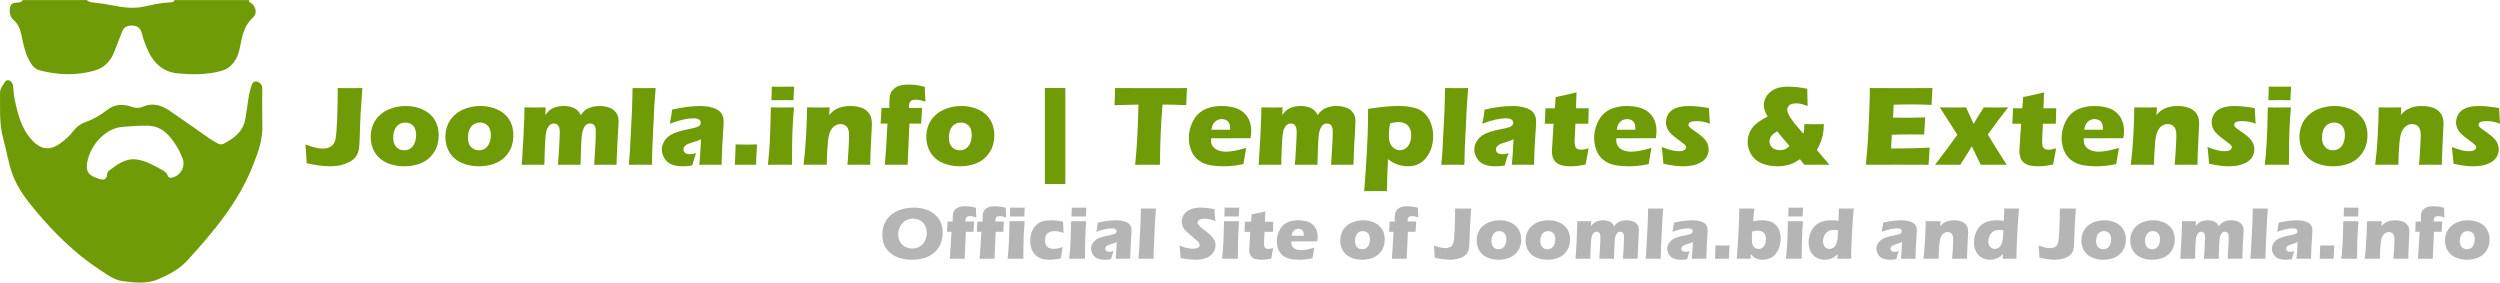
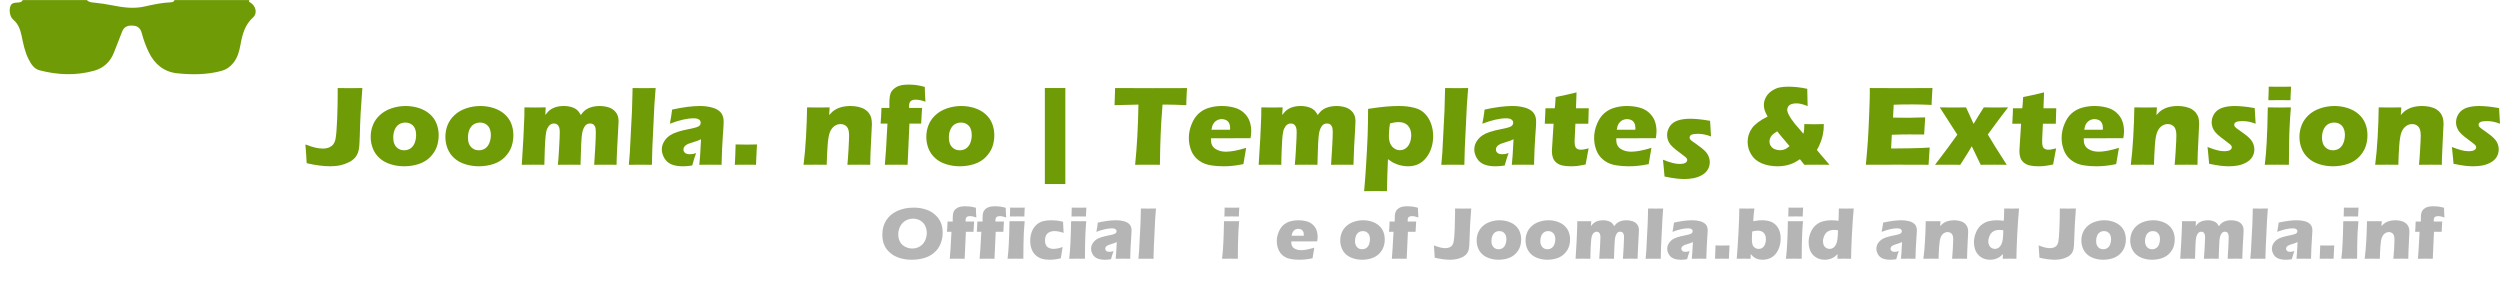
<svg xmlns="http://www.w3.org/2000/svg" xml:space="preserve" width="566px" height="64px" version="1.1" style="shape-rendering:geometricPrecision; text-rendering:geometricPrecision; image-rendering:optimizeQuality; fill-rule:evenodd; clip-rule:evenodd" viewBox="0 0 567.38 64.12">
  <defs>
    <style type="text/css">
   
    .fil0 {fill:#6F9B07;fill-rule:nonzero}
    .fil1 {fill:#B5B5B5;fill-rule:nonzero}
   
  </style>
  </defs>
  <g id="Layer_x0020_1">
    <path class="fil0" d="M56.61 0c-0.3,0.28 -0.02,0.42 0.24,0.58 1.21,0.75 1.62,2.43 0.61,3.33 -1.9,1.7 -2.46,3.9 -2.89,6.26 -0.26,1.44 -0.65,2.91 -1.63,4.11 -0.71,0.88 -1.57,1.49 -2.7,1.8 -3.3,0.88 -6.68,0.88 -10.01,0.54 -2.96,-0.3 -5.15,-2.05 -6.46,-4.78 -0.67,-1.39 -1.2,-2.82 -1.59,-4.31 -0.25,-0.99 -0.79,-1.61 -1.83,-1.71 -1.15,-0.12 -2.15,0.09 -2.62,1.31 -0.62,1.58 -1.24,3.15 -1.85,4.73 -0.83,2.16 -2.36,3.59 -4.6,4.2 -4.1,1.11 -8.2,0.95 -12.29,-0.12 -1.31,-0.35 -1.95,-1.45 -2.5,-2.52 -0.87,-1.69 -1.22,-3.56 -1.61,-5.41 -0.29,-1.38 -0.75,-2.62 -1.88,-3.57 -0.79,-0.66 -1.02,-2.27 -0.58,-3.18 0.26,-0.56 0.75,-0.63 1.28,-0.68 0.54,-0.06 1.16,0.04 1.46,-0.58l14.57 0c0.43,0.5 1.05,0.52 1.64,0.58 1.38,0.14 2.73,0.34 4.09,0.61 2.4,0.48 4.85,0.83 7.29,0.28 1.97,-0.44 3.93,-0.87 5.95,-0.96 0.34,-0.01 0.77,-0.06 0.89,-0.51l17.02 0z" />
-     <path class="fil0" d="M19.71 37.64c-0.05,1.54 0.62,2.24 2.8,2.94 0.92,0.29 1.66,0.26 1.78,-0.96 0.03,-0.3 0.16,-0.68 0.38,-0.84 1.89,-1.42 3.74,-2.95 6.37,-2.6 2.08,0.29 3.85,1.32 5.64,2.31 0.57,0.31 1.1,0.63 1.34,1.27 0.23,0.66 0.72,0.63 1.26,0.47 1.82,-0.54 2.86,-2.56 2.15,-4.31 -0.39,-0.98 -0.83,-1.97 -1.4,-2.85 -1.55,-2.41 -3.29,-4.51 -6.56,-4.56 -1.9,-0.03 -3.77,0.11 -5.64,0.26 -4.56,0.38 -7.93,5.17 -8.12,8.87zm39.82 -12.09c0,0.86 -0.04,1.73 0.01,2.6 0.18,3.37 -0.97,6.46 -2.18,9.49 -3.27,8.26 -8.91,14.94 -14.8,21.41 -1.78,1.95 -4.11,3.22 -6.58,4.28 -2.75,1.17 -5.55,0.79 -8.23,0.44 -1.78,-0.23 -3.5,-1.5 -5.11,-2.56 -5.63,-3.68 -10.34,-8.37 -14.63,-13.49 -2.05,-2.45 -3.98,-4.99 -5.11,-8.01 -1.01,-2.69 -1.42,-5.55 -2.18,-8.31 -0.94,-3.44 -0.67,-6.9 -0.71,-10.36 -0.02,-1.05 0.71,-1.69 1.13,-2.5 0.16,-0.3 0.59,-0.44 0.96,-0.3 0.58,0.22 0.8,0.76 0.88,1.31 0.12,0.86 0.1,1.74 0.27,2.58 0.7,3.48 1.5,6.93 4.01,9.65 2.09,2.28 4.23,2.44 6.67,0.55 0.94,-0.73 1.85,-1.47 2.56,-2.43 0.77,-1.03 1.72,-1.81 2.98,-2.24 1.76,-0.61 3.35,-1.55 4.82,-2.71 1.7,-1.34 3.64,-1.43 5.61,-0.72 0.95,0.34 1.77,0.31 2.72,-0.1 2.14,-0.9 4.12,-0.21 5.91,1.01 3.04,2.05 6.01,4.2 9.02,6.29 0.58,0.4 1.21,0.74 1.83,1.08 0.44,0.25 0.97,0.32 1.38,0.09 2.32,-1.24 4.35,-2.61 4.91,-5.58 0.46,-2.39 0.57,-4.84 1.27,-7.19 0.22,-0.72 0.48,-1.53 1.34,-1.33 0.74,0.16 1.29,0.76 1.25,1.73 -0.06,1.77 -0.01,3.54 -0.01,5.32 0,0 0.01,0 0.01,0z" />
    <path class="fil1" d="M207.36 47.1c0.89,0 1.75,0.12 2.57,0.36 0.83,0.24 1.55,0.62 2.17,1.15 0.62,0.52 1.08,1.13 1.39,1.81 0.3,0.68 0.45,1.47 0.45,2.36 0,0.94 -0.16,1.8 -0.5,2.58 -0.34,0.78 -0.82,1.45 -1.46,1.99 -0.63,0.55 -1.39,0.95 -2.27,1.2 -0.88,0.25 -1.8,0.38 -2.75,0.38 -0.94,0 -1.84,-0.12 -2.7,-0.37 -0.86,-0.25 -1.61,-0.65 -2.25,-1.2 -0.64,-0.56 -1.09,-1.18 -1.36,-1.85 -0.27,-0.68 -0.4,-1.44 -0.4,-2.27 0,-1.22 0.28,-2.29 0.85,-3.21 0.56,-0.92 1.4,-1.64 2.51,-2.16 1.11,-0.51 2.36,-0.77 3.75,-0.77zm-0.15 2.51c-0.64,0 -1.22,0.16 -1.74,0.47 -0.52,0.32 -0.91,0.76 -1.19,1.31 -0.28,0.57 -0.42,1.17 -0.42,1.81 0,0.59 0.13,1.13 0.38,1.62 0.25,0.49 0.64,0.87 1.16,1.15 0.52,0.27 1.07,0.41 1.65,0.41 0.62,0 1.18,-0.15 1.7,-0.46 0.52,-0.31 0.91,-0.75 1.18,-1.31 0.27,-0.56 0.41,-1.14 0.41,-1.76 0,-0.59 -0.13,-1.14 -0.38,-1.65 -0.25,-0.5 -0.62,-0.89 -1.11,-1.17 -0.48,-0.28 -1.03,-0.42 -1.64,-0.42z" />
    <path id="_1" class="fil1" d="M215.55 58.71c0.11,-1.07 0.24,-3.11 0.39,-6.12l-1.02 0c0.02,-0.18 0.04,-0.55 0.07,-1.11 0.03,-0.56 0.05,-0.97 0.06,-1.22l1.18 0c-0.01,-0.22 -0.01,-0.42 -0.01,-0.58 0,-0.51 0.03,-0.91 0.08,-1.2 0.05,-0.29 0.15,-0.54 0.29,-0.74 0.14,-0.2 0.35,-0.39 0.6,-0.55 0.26,-0.15 0.55,-0.26 0.88,-0.32 0.32,-0.05 0.66,-0.08 1.01,-0.08 0.33,0 0.68,0.02 1.05,0.06 0.38,0.05 0.83,0.14 1.35,0.28 0.02,0.89 0.05,1.62 0.11,2.21 -0.55,-0.21 -1.05,-0.31 -1.49,-0.31 -0.3,0 -0.53,0.07 -0.7,0.21 -0.17,0.14 -0.26,0.4 -0.26,0.77l0.01 0.25 1.93 0c-0.05,0.64 -0.09,1.42 -0.14,2.33l-1.73 0 -0.28 6.12c-0.66,-0.02 -1.23,-0.02 -1.7,-0.02 -0.48,0 -1.04,0 -1.68,0.02z" />
    <path id="_2" class="fil1" d="M222.32 58.71c0.11,-1.07 0.24,-3.11 0.39,-6.12l-1.02 0c0.02,-0.18 0.04,-0.55 0.07,-1.11 0.03,-0.56 0.05,-0.97 0.06,-1.22l1.18 0c-0.01,-0.22 -0.01,-0.42 -0.01,-0.58 0,-0.51 0.03,-0.91 0.08,-1.2 0.05,-0.29 0.15,-0.54 0.29,-0.74 0.14,-0.2 0.35,-0.39 0.6,-0.55 0.26,-0.15 0.55,-0.26 0.88,-0.32 0.32,-0.05 0.66,-0.08 1.01,-0.08 0.33,0 0.68,0.02 1.05,0.06 0.38,0.05 0.83,0.14 1.35,0.28 0.02,0.89 0.05,1.62 0.11,2.21 -0.55,-0.21 -1.05,-0.31 -1.49,-0.31 -0.29,0 -0.53,0.07 -0.7,0.21 -0.17,0.14 -0.26,0.4 -0.26,0.77l0.01 0.25 1.93 0c-0.05,0.64 -0.09,1.42 -0.14,2.33l-1.73 0 -0.28 6.12c-0.66,-0.02 -1.23,-0.02 -1.7,-0.02 -0.48,0 -1.04,0 -1.68,0.02z" />
    <path id="_3" class="fil1" d="M229.2 49.12c0.03,-0.67 0.05,-1.19 0.05,-1.57 0,-0.11 -0.01,-0.26 -0.01,-0.45 0.67,0.01 1.23,0.02 1.69,0.02 0.63,0 1.18,-0.01 1.65,-0.02 -0.02,0.17 -0.03,0.31 -0.04,0.43l-0.04 1.04c-0.02,0.15 -0.02,0.33 -0.02,0.55 -0.55,-0.02 -1.08,-0.02 -1.59,-0.02 -0.52,0 -1.08,0 -1.69,0.02zm-0.53 9.59c0.07,-0.68 0.13,-1.24 0.17,-1.68 0.04,-0.44 0.07,-1.01 0.11,-1.69 0.04,-0.69 0.07,-1.44 0.09,-2.27 0.03,-0.83 0.05,-1.8 0.07,-2.89 0.72,0.01 1.3,0.01 1.73,0.01 0.4,0 0.97,0 1.71,-0.01 -0.09,1.05 -0.16,1.97 -0.2,2.77 -0.04,0.8 -0.06,1.64 -0.07,2.53 -0.02,1.58 -0.03,2.66 -0.03,3.23 -0.67,-0.02 -1.24,-0.02 -1.72,-0.02 -0.47,0 -1.09,0 -1.86,0.02z" />
    <path id="_4" class="fil1" d="M241.16 56.04c-0.02,0.22 -0.09,0.63 -0.19,1.23l-0.22 1.33c-0.87,0.22 -1.73,0.33 -2.56,0.33 -0.61,0 -1.14,-0.06 -1.6,-0.18 -0.54,-0.15 -1.03,-0.41 -1.46,-0.77 -0.44,-0.38 -0.76,-0.83 -0.96,-1.35 -0.24,-0.61 -0.36,-1.28 -0.36,-2.04 0,-0.68 0.12,-1.35 0.35,-1.99 0.24,-0.64 0.58,-1.17 1.04,-1.58 0.46,-0.42 0.96,-0.69 1.52,-0.84 0.56,-0.14 1.17,-0.21 1.85,-0.21 0.39,0 0.79,0.02 1.19,0.06 0.4,0.05 0.9,0.14 1.49,0.28l0.02 0.19c0.01,0.2 0.02,0.41 0.03,0.62 0.01,0.2 0.03,0.53 0.05,0.98l0.05 0.74c-0.79,-0.27 -1.5,-0.41 -2.11,-0.41 -0.44,0 -0.82,0.09 -1.15,0.26 -0.34,0.16 -0.58,0.41 -0.74,0.73 -0.16,0.32 -0.24,0.69 -0.24,1.11 0,0.43 0.07,0.78 0.22,1.07 0.14,0.29 0.36,0.51 0.68,0.65 0.31,0.15 0.65,0.22 1.02,0.22 0.19,0 0.42,-0.02 0.68,-0.06 0.26,-0.04 0.48,-0.09 0.67,-0.13 0.2,-0.05 0.44,-0.13 0.73,-0.24z" />
    <path id="_5" class="fil1" d="M243.18 49.12c0.03,-0.67 0.05,-1.19 0.05,-1.57 0,-0.11 0,-0.26 -0.01,-0.45 0.67,0.01 1.23,0.02 1.69,0.02 0.63,0 1.18,-0.01 1.65,-0.02 -0.02,0.17 -0.03,0.31 -0.03,0.43l-0.05 1.04c-0.01,0.15 -0.02,0.33 -0.02,0.55 -0.55,-0.02 -1.08,-0.02 -1.58,-0.02 -0.52,0 -1.09,0 -1.7,0.02zm-0.53 9.59c0.08,-0.68 0.13,-1.24 0.17,-1.68 0.04,-0.44 0.08,-1.01 0.11,-1.69 0.04,-0.69 0.07,-1.44 0.09,-2.27 0.03,-0.83 0.06,-1.8 0.07,-2.89 0.72,0.01 1.3,0.01 1.74,0.01 0.39,0 0.96,0 1.7,-0.01 -0.09,1.05 -0.16,1.97 -0.19,2.77 -0.04,0.8 -0.07,1.64 -0.08,2.53 -0.02,1.58 -0.03,2.66 -0.03,3.23 -0.67,-0.02 -1.24,-0.02 -1.72,-0.02 -0.47,0 -1.09,0 -1.86,0.02z" />
    <path id="_6" class="fil1" d="M248.82 52.6c0.11,-0.54 0.17,-0.92 0.2,-1.13 0.03,-0.2 0.07,-0.53 0.13,-0.97 1.6,-0.35 2.98,-0.53 4.13,-0.53 0.65,0 1.26,0.07 1.8,0.22 0.54,0.15 0.97,0.39 1.27,0.71 0.31,0.33 0.46,0.8 0.46,1.42 0,0.31 -0.04,1.01 -0.12,2.1 -0.09,1.09 -0.15,2.52 -0.19,4.29 -0.55,-0.02 -1.09,-0.02 -1.63,-0.02 -0.52,0 -1.08,0 -1.67,0.02 0.07,-0.62 0.16,-1.88 0.25,-3.8 -0.21,0.1 -0.38,0.18 -0.5,0.22 -0.12,0.05 -0.32,0.11 -0.62,0.21 -0.3,0.09 -0.54,0.16 -0.71,0.22 -0.16,0.07 -0.31,0.15 -0.44,0.24 -0.12,0.1 -0.21,0.2 -0.26,0.3 -0.06,0.1 -0.08,0.21 -0.08,0.34 0,0.19 0.07,0.35 0.23,0.49 0.15,0.14 0.39,0.2 0.72,0.2 0.11,0 0.24,-0.01 0.38,-0.03 0.13,-0.02 0.31,-0.06 0.55,-0.14 -0.16,0.42 -0.36,1.04 -0.58,1.85 -0.48,0.08 -0.93,0.12 -1.36,0.12 -0.69,0 -1.27,-0.1 -1.73,-0.29 -0.45,-0.19 -0.81,-0.5 -1.06,-0.93 -0.24,-0.43 -0.37,-0.86 -0.37,-1.29 0,-0.26 0.05,-0.52 0.14,-0.77 0.09,-0.25 0.23,-0.49 0.43,-0.73 0.19,-0.24 0.42,-0.45 0.68,-0.62 0.26,-0.17 0.62,-0.33 1.07,-0.48 0.45,-0.15 1.03,-0.29 1.72,-0.42 0.29,-0.06 0.55,-0.12 0.8,-0.18 0.24,-0.07 0.41,-0.12 0.51,-0.17 0.1,-0.05 0.19,-0.1 0.25,-0.17 0.07,-0.06 0.11,-0.13 0.14,-0.19 0.02,-0.08 0.04,-0.15 0.04,-0.22 0,-0.22 -0.09,-0.38 -0.27,-0.5 -0.17,-0.11 -0.43,-0.17 -0.78,-0.17 -0.95,0 -2.13,0.27 -3.53,0.8z" />
    <path id="_7" class="fil1" d="M258.37 58.71l0.15 -1.8 0.32 -6.25 0.09 -3.36c0.77,0.01 1.35,0.02 1.74,0.02 0.51,0 1.07,-0.01 1.68,-0.02l-0.19 2.57 -0.3 6.31 -0.07 2.53c-0.59,-0.01 -1.13,-0.01 -1.61,-0.01l-1.81 0.01z" />
-     <path id="_8" class="fil1" d="M267.95 58.54c-0.08,-1.19 -0.16,-2.13 -0.26,-2.84 0.63,0.27 1.19,0.46 1.68,0.57 0.49,0.11 0.92,0.16 1.29,0.16 0.49,0 0.88,-0.07 1.17,-0.21 0.28,-0.14 0.43,-0.35 0.43,-0.63 0,-0.09 -0.02,-0.19 -0.04,-0.27 -0.03,-0.09 -0.08,-0.19 -0.16,-0.3 -0.08,-0.1 -0.19,-0.22 -0.34,-0.35l-1.58 -1.37c-0.37,-0.31 -0.63,-0.53 -0.78,-0.67 -0.3,-0.29 -0.53,-0.55 -0.69,-0.8 -0.17,-0.24 -0.29,-0.49 -0.37,-0.75 -0.07,-0.25 -0.11,-0.52 -0.11,-0.8 0,-0.34 0.06,-0.67 0.18,-1 0.12,-0.32 0.3,-0.63 0.54,-0.91 0.24,-0.29 0.56,-0.53 0.96,-0.74 0.39,-0.2 0.81,-0.34 1.27,-0.42 0.45,-0.08 0.91,-0.11 1.4,-0.11 0.94,0 1.96,0.11 3.08,0.32 0.01,0.39 0.03,0.74 0.05,1.06 0.03,0.32 0.08,0.88 0.16,1.68 -0.51,-0.21 -0.98,-0.35 -1.41,-0.43 -0.43,-0.08 -0.79,-0.12 -1.1,-0.12 -0.44,0 -0.8,0.08 -1.09,0.24 -0.29,0.17 -0.43,0.37 -0.43,0.6 0,0.12 0.02,0.22 0.07,0.33 0.04,0.1 0.12,0.23 0.25,0.37 0.12,0.14 0.28,0.3 0.48,0.47 0.21,0.17 0.52,0.42 0.96,0.75l0.6 0.48c0.18,0.15 0.37,0.32 0.58,0.53 0.21,0.2 0.39,0.41 0.54,0.6 0.15,0.21 0.26,0.39 0.35,0.56 0.08,0.16 0.14,0.33 0.18,0.5 0.04,0.17 0.06,0.36 0.06,0.55 0,0.5 -0.12,0.98 -0.36,1.43 -0.24,0.46 -0.58,0.83 -1.02,1.12 -0.44,0.29 -0.93,0.5 -1.46,0.61 -0.52,0.12 -1.08,0.18 -1.66,0.18 -0.91,0 -2.05,-0.13 -3.42,-0.39z" />
    <path id="_9" class="fil1" d="M277.88 49.12c0.03,-0.67 0.05,-1.19 0.05,-1.57 0,-0.11 0,-0.26 -0.01,-0.45 0.67,0.01 1.23,0.02 1.69,0.02 0.63,0 1.18,-0.01 1.65,-0.02 -0.02,0.17 -0.03,0.31 -0.03,0.43l-0.05 1.04c-0.01,0.15 -0.02,0.33 -0.02,0.55 -0.55,-0.02 -1.08,-0.02 -1.58,-0.02 -0.53,0 -1.09,0 -1.7,0.02zm-0.53 9.59c0.08,-0.68 0.13,-1.24 0.17,-1.68 0.04,-0.44 0.08,-1.01 0.11,-1.69 0.04,-0.69 0.07,-1.44 0.09,-2.27 0.03,-0.83 0.06,-1.8 0.07,-2.89 0.72,0.01 1.3,0.01 1.74,0.01 0.39,0 0.96,0 1.7,-0.01 -0.09,1.05 -0.16,1.97 -0.19,2.77 -0.04,0.8 -0.07,1.64 -0.08,2.53 -0.02,1.58 -0.03,2.66 -0.03,3.23 -0.67,-0.02 -1.24,-0.02 -1.72,-0.02 -0.47,0 -1.09,0 -1.86,0.02z" />
-     <path id="_10" class="fil1" d="M288.96 56.26c-0.1,0.47 -0.19,0.93 -0.26,1.37l-0.19 1.02c-0.55,0.12 -0.98,0.2 -1.29,0.23 -0.31,0.03 -0.61,0.05 -0.9,0.05 -0.47,0 -0.89,-0.04 -1.26,-0.12 -0.37,-0.08 -0.68,-0.23 -0.92,-0.45 -0.25,-0.21 -0.41,-0.46 -0.5,-0.73 -0.09,-0.28 -0.14,-0.58 -0.14,-0.89 0,-0.06 0.01,-0.15 0.01,-0.3 0.01,-0.14 0.03,-0.45 0.06,-0.94l0.18 -2.9 -1.31 0c0.03,-0.38 0.06,-0.89 0.08,-1.51l0.02 -0.78 1.39 0c0.03,-0.25 0.08,-0.81 0.13,-1.67l1.43 -0.3c0.26,-0.05 0.82,-0.18 1.67,-0.39 -0.04,0.73 -0.07,1.52 -0.08,2.36l1.89 0c-0.04,1.16 -0.06,1.92 -0.06,2.29l-1.92 0 -0.1 2.09c-0.01,0.31 -0.01,0.51 -0.01,0.61 0,0.26 0.02,0.49 0.08,0.67 0.06,0.17 0.17,0.3 0.32,0.38 0.14,0.08 0.31,0.12 0.49,0.12 0.13,0 0.27,-0.01 0.41,-0.03 0.15,-0.02 0.41,-0.08 0.78,-0.18z" />
    <path id="_11" class="fil1" d="M298.29 56.19c-0.07,0.34 -0.21,1.14 -0.41,2.41 -0.65,0.13 -1.19,0.22 -1.63,0.26 -0.45,0.05 -0.89,0.07 -1.34,0.07 -0.67,0 -1.28,-0.05 -1.84,-0.14 -0.55,-0.09 -1.04,-0.25 -1.44,-0.49 -0.41,-0.23 -0.74,-0.52 -1.02,-0.87 -0.27,-0.35 -0.48,-0.76 -0.62,-1.24 -0.14,-0.48 -0.22,-0.97 -0.22,-1.47 0,-0.72 0.15,-1.41 0.43,-2.09 0.28,-0.69 0.65,-1.22 1.1,-1.6 0.45,-0.38 0.96,-0.66 1.55,-0.82 0.58,-0.16 1.18,-0.24 1.8,-0.24 0.63,0 1.24,0.07 1.81,0.22 0.58,0.15 1.07,0.41 1.47,0.77 0.4,0.37 0.69,0.78 0.86,1.24 0.16,0.47 0.25,0.96 0.25,1.5 0,0.32 -0.03,0.67 -0.1,1.06l-5.87 0.01c-0.01,0.08 -0.01,0.16 -0.01,0.24 0,0.6 0.21,1.04 0.64,1.32 0.43,0.28 0.96,0.43 1.58,0.43 0.37,0 0.79,-0.05 1.26,-0.13 0.47,-0.09 1.06,-0.23 1.75,-0.44zm-5.16 -2.7l2.76 0c0.01,-0.09 0.01,-0.17 0.01,-0.24 0,-0.29 -0.05,-0.54 -0.15,-0.74 -0.11,-0.21 -0.25,-0.35 -0.45,-0.45 -0.19,-0.09 -0.41,-0.14 -0.64,-0.14 -0.17,0 -0.33,0.02 -0.49,0.08 -0.16,0.05 -0.3,0.13 -0.42,0.23 -0.13,0.11 -0.23,0.22 -0.32,0.36 -0.08,0.13 -0.14,0.26 -0.18,0.38 -0.04,0.13 -0.08,0.3 -0.12,0.52z" />
    <path id="_12" class="fil1" d="M309.37 49.97c0.69,0 1.36,0.11 2,0.32 0.64,0.21 1.17,0.51 1.61,0.91 0.44,0.4 0.77,0.86 0.98,1.4 0.21,0.53 0.31,1.1 0.31,1.71 0,0.6 -0.09,1.16 -0.28,1.7 -0.19,0.54 -0.5,1.04 -0.95,1.51 -0.45,0.47 -1.01,0.82 -1.7,1.06 -0.69,0.23 -1.41,0.35 -2.18,0.35 -0.71,0 -1.39,-0.1 -2.04,-0.31 -0.65,-0.21 -1.2,-0.51 -1.64,-0.9 -0.44,-0.4 -0.76,-0.87 -0.98,-1.42 -0.22,-0.55 -0.33,-1.13 -0.33,-1.74 0,-0.6 0.1,-1.18 0.32,-1.73 0.21,-0.55 0.55,-1.05 1.02,-1.49 0.46,-0.44 1.04,-0.78 1.72,-1.01 0.69,-0.24 1.4,-0.36 2.14,-0.36zm-0.05 2.46c-0.36,0 -0.68,0.09 -0.96,0.28 -0.28,0.18 -0.49,0.45 -0.63,0.8 -0.14,0.35 -0.21,0.74 -0.21,1.15 0,0.61 0.15,1.08 0.46,1.4 0.3,0.33 0.69,0.49 1.15,0.49 0.35,0 0.67,-0.09 0.95,-0.28 0.27,-0.18 0.48,-0.46 0.63,-0.82 0.14,-0.37 0.21,-0.75 0.21,-1.17 0,-0.34 -0.06,-0.65 -0.17,-0.93 -0.11,-0.28 -0.29,-0.5 -0.55,-0.67 -0.25,-0.17 -0.55,-0.25 -0.88,-0.25z" />
    <path id="_13" class="fil1" d="M315.88 58.71c0.1,-1.07 0.23,-3.11 0.38,-6.12l-1.02 0c0.02,-0.18 0.04,-0.55 0.08,-1.11 0.03,-0.56 0.04,-0.97 0.05,-1.22l1.18 0c0,-0.22 -0.01,-0.42 -0.01,-0.58 0,-0.51 0.03,-0.91 0.08,-1.2 0.06,-0.29 0.16,-0.54 0.29,-0.74 0.15,-0.2 0.35,-0.39 0.61,-0.55 0.26,-0.15 0.55,-0.26 0.87,-0.32 0.33,-0.05 0.67,-0.08 1.02,-0.08 0.32,0 0.67,0.02 1.05,0.06 0.37,0.05 0.82,0.14 1.34,0.28 0.02,0.89 0.06,1.62 0.11,2.21 -0.55,-0.21 -1.04,-0.31 -1.48,-0.31 -0.3,0 -0.54,0.07 -0.71,0.21 -0.17,0.14 -0.25,0.4 -0.25,0.77l0.01 0.25 1.92 0c-0.05,0.64 -0.09,1.42 -0.13,2.33l-1.74 0 -0.28 6.12c-0.66,-0.02 -1.23,-0.02 -1.7,-0.02 -0.48,0 -1.04,0 -1.67,0.02z" />
    <path id="_14" class="fil1" d="M325.62 58.47c-0.05,-0.95 -0.11,-1.88 -0.19,-2.79 0.63,0.24 1.14,0.4 1.53,0.49 0.38,0.08 0.74,0.13 1.07,0.13 0.38,0 0.71,-0.07 1,-0.21 0.23,-0.1 0.4,-0.24 0.53,-0.41 0.17,-0.23 0.29,-0.51 0.35,-0.82 0.1,-0.57 0.19,-1.55 0.24,-2.95 0.05,-1.4 0.08,-2.61 0.08,-3.63l0 -0.98c0.89,0.01 1.49,0.02 1.78,0.02 0.37,0 1,-0.01 1.89,-0.02l-0.26 3.7c-0.06,1.1 -0.1,2.26 -0.13,3.49 -0.02,0.95 -0.07,1.6 -0.14,1.95 -0.07,0.32 -0.16,0.59 -0.29,0.81 -0.11,0.2 -0.25,0.39 -0.41,0.55 -0.21,0.19 -0.45,0.36 -0.74,0.51 -0.39,0.2 -0.81,0.35 -1.25,0.45 -0.48,0.11 -1,0.17 -1.55,0.17 -1.01,0 -2.19,-0.16 -3.51,-0.46z" />
    <path id="_15" class="fil1" d="M340.34 49.97c0.69,0 1.35,0.11 1.99,0.32 0.64,0.21 1.18,0.51 1.62,0.91 0.44,0.4 0.76,0.86 0.97,1.4 0.21,0.53 0.31,1.1 0.31,1.71 0,0.6 -0.09,1.16 -0.27,1.7 -0.19,0.54 -0.51,1.04 -0.95,1.51 -0.45,0.47 -1.02,0.82 -1.7,1.06 -0.69,0.23 -1.42,0.35 -2.19,0.35 -0.71,0 -1.39,-0.1 -2.04,-0.31 -0.65,-0.21 -1.2,-0.51 -1.63,-0.9 -0.44,-0.4 -0.77,-0.87 -0.99,-1.42 -0.22,-0.55 -0.33,-1.13 -0.33,-1.74 0,-0.6 0.11,-1.18 0.32,-1.73 0.22,-0.55 0.56,-1.05 1.02,-1.49 0.47,-0.44 1.04,-0.78 1.73,-1.01 0.68,-0.24 1.4,-0.36 2.14,-0.36zm-0.06 2.46c-0.36,0 -0.68,0.09 -0.96,0.28 -0.27,0.18 -0.48,0.45 -0.62,0.8 -0.15,0.35 -0.22,0.74 -0.22,1.15 0,0.61 0.16,1.08 0.46,1.4 0.31,0.33 0.69,0.49 1.15,0.49 0.35,0 0.67,-0.09 0.95,-0.28 0.28,-0.18 0.49,-0.46 0.63,-0.82 0.14,-0.37 0.21,-0.75 0.21,-1.17 0,-0.34 -0.05,-0.65 -0.16,-0.93 -0.12,-0.28 -0.3,-0.5 -0.55,-0.67 -0.26,-0.17 -0.55,-0.25 -0.89,-0.25z" />
    <path id="_16" class="fil1" d="M351.43 49.97c0.69,0 1.36,0.11 2,0.32 0.63,0.21 1.17,0.51 1.61,0.91 0.44,0.4 0.77,0.86 0.98,1.4 0.2,0.53 0.31,1.1 0.31,1.71 0,0.6 -0.09,1.16 -0.28,1.7 -0.19,0.54 -0.5,1.04 -0.95,1.51 -0.45,0.47 -1.01,0.82 -1.7,1.06 -0.69,0.23 -1.42,0.35 -2.18,0.35 -0.71,0 -1.39,-0.1 -2.04,-0.31 -0.65,-0.21 -1.2,-0.51 -1.64,-0.9 -0.44,-0.4 -0.76,-0.87 -0.98,-1.42 -0.22,-0.55 -0.33,-1.13 -0.33,-1.74 0,-0.6 0.1,-1.18 0.32,-1.73 0.21,-0.55 0.55,-1.05 1.02,-1.49 0.46,-0.44 1.04,-0.78 1.72,-1.01 0.69,-0.24 1.4,-0.36 2.14,-0.36zm-0.06 2.46c-0.35,0 -0.67,0.09 -0.95,0.28 -0.28,0.18 -0.49,0.45 -0.63,0.8 -0.14,0.35 -0.21,0.74 -0.21,1.15 0,0.61 0.15,1.08 0.46,1.4 0.3,0.33 0.69,0.49 1.15,0.49 0.35,0 0.67,-0.09 0.95,-0.28 0.27,-0.18 0.48,-0.46 0.63,-0.82 0.14,-0.37 0.21,-0.75 0.21,-1.17 0,-0.34 -0.06,-0.65 -0.17,-0.93 -0.11,-0.28 -0.29,-0.5 -0.55,-0.67 -0.25,-0.17 -0.55,-0.25 -0.89,-0.25z" />
    <path id="_17" class="fil1" d="M357.58 58.71l0.24 -4.03 0.13 -3.15 0.02 -1.35c0.61,0.01 1.15,0.01 1.62,0.01 0.53,0 1.04,0 1.54,-0.01l-0.06 1.12c0.18,-0.22 0.32,-0.4 0.44,-0.52 0.12,-0.11 0.27,-0.23 0.44,-0.34 0.17,-0.11 0.35,-0.19 0.53,-0.26 0.19,-0.06 0.4,-0.11 0.62,-0.15 0.23,-0.04 0.47,-0.06 0.72,-0.06 0.28,0 0.55,0.02 0.78,0.07 0.24,0.05 0.45,0.11 0.62,0.18 0.17,0.07 0.32,0.15 0.45,0.25 0.13,0.1 0.24,0.2 0.34,0.32 0.1,0.12 0.21,0.29 0.34,0.52 0.24,-0.35 0.5,-0.62 0.77,-0.81 0.27,-0.18 0.58,-0.31 0.93,-0.4 0.35,-0.09 0.71,-0.13 1.07,-0.13 0.49,0 0.94,0.07 1.37,0.21 0.43,0.14 0.78,0.38 1.05,0.72 0.28,0.34 0.42,0.79 0.42,1.33 0,0.26 -0.02,0.64 -0.06,1.16 -0.03,0.52 -0.08,1.41 -0.14,2.67 -0.07,1.26 -0.1,2.14 -0.11,2.65 -0.51,-0.02 -1,-0.02 -1.48,-0.02 -0.59,0 -1.2,0 -1.84,0.02 0.06,-0.71 0.11,-1.6 0.16,-2.66 0.06,-1.07 0.09,-1.81 0.09,-2.22 0,-0.36 -0.04,-0.63 -0.13,-0.8 -0.08,-0.18 -0.18,-0.3 -0.31,-0.36 -0.13,-0.07 -0.27,-0.1 -0.43,-0.1 -0.16,0 -0.3,0.03 -0.42,0.09 -0.14,0.07 -0.25,0.17 -0.35,0.31 -0.13,0.19 -0.24,0.42 -0.32,0.7 -0.07,0.22 -0.12,0.55 -0.15,1 -0.04,0.45 -0.08,1.06 -0.1,1.8l-0.07 2.24c-0.6,-0.02 -1.14,-0.02 -1.62,-0.02 -0.49,0 -1.07,0 -1.73,0.02 0.05,-0.5 0.1,-1.33 0.17,-2.5 0.07,-1.17 0.1,-1.95 0.1,-2.34 0,-0.34 -0.03,-0.59 -0.1,-0.75 -0.07,-0.17 -0.16,-0.3 -0.28,-0.4 -0.12,-0.1 -0.28,-0.15 -0.48,-0.15 -0.22,0 -0.41,0.06 -0.57,0.19 -0.17,0.13 -0.31,0.31 -0.42,0.55 -0.11,0.24 -0.2,0.57 -0.24,0.99 -0.05,0.42 -0.09,1.06 -0.13,1.92 -0.03,0.86 -0.06,1.69 -0.07,2.49 -0.67,-0.02 -1.21,-0.02 -1.63,-0.02 -0.47,0 -1.04,0 -1.72,0.02z" />
    <path id="_18" class="fil1" d="M373.48 58.71l0.15 -1.8 0.32 -6.25 0.09 -3.36c0.77,0.01 1.36,0.02 1.75,0.02 0.5,0 1.06,-0.01 1.67,-0.02l-0.18 2.57 -0.31 6.31 -0.06 2.53c-0.6,-0.01 -1.14,-0.01 -1.62,-0.01l-1.81 0.01z" />
    <path id="_19" class="fil1" d="M379.58 52.6c0.1,-0.54 0.17,-0.92 0.19,-1.13 0.03,-0.2 0.08,-0.53 0.14,-0.97 1.6,-0.35 2.98,-0.53 4.12,-0.53 0.66,0 1.26,0.07 1.81,0.22 0.54,0.15 0.96,0.39 1.27,0.71 0.3,0.33 0.46,0.8 0.46,1.42 0,0.31 -0.05,1.01 -0.13,2.1 -0.08,1.09 -0.14,2.52 -0.19,4.29 -0.54,-0.02 -1.09,-0.02 -1.63,-0.02 -0.52,0 -1.08,0 -1.67,0.02 0.08,-0.62 0.16,-1.88 0.26,-3.8 -0.22,0.1 -0.38,0.18 -0.5,0.22 -0.12,0.05 -0.33,0.11 -0.63,0.21 -0.3,0.09 -0.53,0.16 -0.7,0.22 -0.17,0.07 -0.32,0.15 -0.44,0.24 -0.13,0.1 -0.22,0.2 -0.27,0.3 -0.05,0.1 -0.08,0.21 -0.08,0.34 0,0.19 0.08,0.35 0.23,0.49 0.15,0.14 0.39,0.2 0.72,0.2 0.12,0 0.24,-0.01 0.38,-0.03 0.13,-0.02 0.32,-0.06 0.55,-0.14 -0.16,0.42 -0.35,1.04 -0.58,1.85 -0.48,0.08 -0.93,0.12 -1.36,0.12 -0.69,0 -1.26,-0.1 -1.72,-0.29 -0.46,-0.19 -0.81,-0.5 -1.06,-0.93 -0.25,-0.43 -0.37,-0.86 -0.37,-1.29 0,-0.26 0.04,-0.52 0.14,-0.77 0.09,-0.25 0.23,-0.49 0.43,-0.73 0.19,-0.24 0.42,-0.45 0.68,-0.62 0.26,-0.17 0.61,-0.33 1.07,-0.48 0.45,-0.15 1.02,-0.29 1.72,-0.42 0.28,-0.06 0.55,-0.12 0.79,-0.18 0.24,-0.07 0.41,-0.12 0.52,-0.17 0.1,-0.05 0.18,-0.1 0.24,-0.17 0.07,-0.06 0.12,-0.13 0.14,-0.19 0.03,-0.08 0.04,-0.15 0.04,-0.22 0,-0.22 -0.08,-0.38 -0.26,-0.5 -0.18,-0.11 -0.44,-0.17 -0.78,-0.17 -0.96,0 -2.13,0.27 -3.53,0.8z" />
    <path id="_20" class="fil1" d="M389.23 58.71c0.04,-0.75 0.08,-1.76 0.11,-3.03l1.73 0.03c0.18,0 0.67,-0.01 1.45,-0.03 -0.04,0.61 -0.09,1.62 -0.15,3.03l-1.45 -0.02c-0.11,0 -0.67,0 -1.69,0.02z" />
    <path id="_21" class="fil1" d="M394.15 58.71c0.16,-1.76 0.29,-3.8 0.41,-6.14 0.12,-2.33 0.18,-4.09 0.18,-5.27 0.64,0.01 1.25,0.02 1.81,0.02 0.55,0 1.09,-0.01 1.62,-0.02 -0.13,0.87 -0.22,1.83 -0.27,2.88 0.5,-0.09 0.89,-0.14 1.16,-0.17 0.28,-0.03 0.55,-0.04 0.82,-0.04 0.85,0 1.59,0.13 2.2,0.4 0.61,0.28 1.1,0.73 1.48,1.37 0.38,0.64 0.57,1.42 0.57,2.34 0,0.93 -0.18,1.78 -0.54,2.56 -0.36,0.77 -0.85,1.35 -1.45,1.72 -0.61,0.38 -1.32,0.57 -2.13,0.57 -0.3,0 -0.59,-0.03 -0.86,-0.09 -0.27,-0.07 -0.52,-0.15 -0.74,-0.27 -0.23,-0.12 -0.41,-0.25 -0.56,-0.39 -0.15,-0.13 -0.33,-0.31 -0.52,-0.54l-0.03 1.07c-0.59,-0.02 -1.09,-0.02 -1.49,-0.02 -0.33,0 -0.88,0 -1.66,0.02zm3.51 -6.19c-0.05,0.93 -0.07,1.49 -0.07,1.7 0,0.52 0.04,0.94 0.14,1.24 0.09,0.31 0.27,0.55 0.53,0.73 0.26,0.19 0.55,0.28 0.87,0.28 0.34,0 0.63,-0.09 0.88,-0.28 0.25,-0.18 0.45,-0.45 0.58,-0.81 0.13,-0.35 0.19,-0.72 0.19,-1.11 0,-0.59 -0.15,-1.06 -0.47,-1.41 -0.32,-0.35 -0.77,-0.53 -1.36,-0.53 -0.37,0 -0.8,0.06 -1.29,0.19z" />
    <path id="_22" class="fil1" d="M405.85 49.12c0.03,-0.67 0.05,-1.19 0.05,-1.57 0,-0.11 0,-0.26 -0.01,-0.45 0.67,0.01 1.24,0.02 1.69,0.02 0.63,0 1.18,-0.01 1.65,-0.02 -0.02,0.17 -0.03,0.31 -0.03,0.43l-0.05 1.04c-0.01,0.15 -0.02,0.33 -0.02,0.55 -0.55,-0.02 -1.08,-0.02 -1.58,-0.02 -0.52,0 -1.09,0 -1.7,0.02zm-0.53 9.59c0.08,-0.68 0.13,-1.24 0.17,-1.68 0.04,-0.44 0.08,-1.01 0.11,-1.69 0.04,-0.69 0.07,-1.44 0.1,-2.27 0.02,-0.83 0.05,-1.8 0.06,-2.89 0.72,0.01 1.3,0.01 1.74,0.01 0.39,0 0.96,0 1.7,-0.01 -0.09,1.05 -0.16,1.97 -0.19,2.77 -0.04,0.8 -0.07,1.64 -0.08,2.53 -0.02,1.58 -0.03,2.66 -0.03,3.23 -0.67,-0.02 -1.24,-0.02 -1.72,-0.02 -0.47,0 -1.09,0 -1.86,0.02z" />
    <path id="_23" class="fil1" d="M420.11 58.71c-0.6,-0.02 -1.09,-0.02 -1.49,-0.02 -0.45,0 -0.99,0 -1.62,0.02l0.04 -1.06c-0.21,0.21 -0.4,0.38 -0.56,0.51 -0.16,0.14 -0.37,0.26 -0.63,0.38 -0.25,0.13 -0.52,0.22 -0.81,0.29 -0.29,0.06 -0.6,0.1 -0.91,0.1 -0.53,0 -1.03,-0.1 -1.5,-0.29 -0.46,-0.2 -0.86,-0.48 -1.19,-0.83 -0.32,-0.36 -0.57,-0.79 -0.73,-1.28 -0.16,-0.49 -0.24,-1.01 -0.24,-1.53 0,-0.76 0.14,-1.49 0.44,-2.21 0.29,-0.72 0.68,-1.28 1.16,-1.69 0.48,-0.41 1.01,-0.71 1.61,-0.88 0.6,-0.16 1.25,-0.25 1.95,-0.25 0.46,0 1,0.04 1.62,0.12 0.04,-0.66 0.07,-1.59 0.08,-2.79 0.69,0.01 1.24,0.02 1.68,0.02 0.56,0 1.12,-0.01 1.7,-0.02 -0.16,1.66 -0.3,3.68 -0.42,6.06 -0.12,2.38 -0.18,4.17 -0.18,5.35zm-2.97 -6.45c-0.3,-0.07 -0.58,-0.1 -0.84,-0.1 -0.55,0 -1.01,0.1 -1.39,0.31 -0.38,0.21 -0.67,0.53 -0.87,0.98 -0.21,0.44 -0.31,0.88 -0.31,1.3 0,0.33 0.06,0.62 0.17,0.88 0.12,0.26 0.29,0.46 0.53,0.61 0.24,0.15 0.5,0.23 0.79,0.23 0.31,0 0.59,-0.09 0.85,-0.26 0.25,-0.17 0.46,-0.43 0.62,-0.76 0.16,-0.33 0.27,-0.73 0.32,-1.19 0.06,-0.46 0.1,-1.13 0.13,-2z" />
    <path id="_24" class="fil1" d="M427.04 52.6c0.11,-0.54 0.17,-0.92 0.2,-1.13 0.03,-0.2 0.08,-0.53 0.14,-0.97 1.6,-0.35 2.97,-0.53 4.12,-0.53 0.66,0 1.26,0.07 1.8,0.22 0.55,0.15 0.97,0.39 1.28,0.71 0.3,0.33 0.46,0.8 0.46,1.42 0,0.31 -0.05,1.01 -0.13,2.1 -0.08,1.09 -0.15,2.52 -0.19,4.29 -0.55,-0.02 -1.09,-0.02 -1.63,-0.02 -0.52,0 -1.08,0 -1.67,0.02 0.08,-0.62 0.16,-1.88 0.25,-3.8 -0.21,0.1 -0.37,0.18 -0.49,0.22 -0.12,0.05 -0.33,0.11 -0.63,0.21 -0.3,0.09 -0.54,0.16 -0.7,0.22 -0.17,0.07 -0.32,0.15 -0.44,0.24 -0.13,0.1 -0.22,0.2 -0.27,0.3 -0.05,0.1 -0.08,0.21 -0.08,0.34 0,0.19 0.08,0.35 0.23,0.49 0.15,0.14 0.39,0.2 0.72,0.2 0.12,0 0.24,-0.01 0.38,-0.03 0.13,-0.02 0.32,-0.06 0.55,-0.14 -0.16,0.42 -0.36,1.04 -0.58,1.85 -0.48,0.08 -0.93,0.12 -1.36,0.12 -0.69,0 -1.26,-0.1 -1.72,-0.29 -0.46,-0.19 -0.82,-0.5 -1.06,-0.93 -0.25,-0.43 -0.37,-0.86 -0.37,-1.29 0,-0.26 0.04,-0.52 0.13,-0.77 0.09,-0.25 0.24,-0.49 0.43,-0.73 0.2,-0.24 0.43,-0.45 0.68,-0.62 0.27,-0.17 0.62,-0.33 1.07,-0.48 0.46,-0.15 1.03,-0.29 1.72,-0.42 0.29,-0.06 0.56,-0.12 0.8,-0.18 0.24,-0.07 0.41,-0.12 0.51,-0.17 0.11,-0.05 0.19,-0.1 0.25,-0.17 0.07,-0.06 0.11,-0.13 0.14,-0.19 0.03,-0.08 0.04,-0.15 0.04,-0.22 0,-0.22 -0.09,-0.38 -0.26,-0.5 -0.18,-0.11 -0.44,-0.17 -0.78,-0.17 -0.96,0 -2.14,0.27 -3.54,0.8z" />
    <path id="_25" class="fil1" d="M436.52 58.71c0.17,-1.27 0.29,-2.67 0.37,-4.2 0.09,-1.52 0.14,-2.97 0.16,-4.33 0.67,0.01 1.25,0.01 1.73,0.01 0.56,0 1.11,0 1.62,-0.01l-0.07 1.13c0.18,-0.2 0.34,-0.37 0.47,-0.48 0.14,-0.12 0.3,-0.24 0.5,-0.35 0.2,-0.11 0.41,-0.21 0.63,-0.28 0.22,-0.07 0.46,-0.13 0.73,-0.17 0.26,-0.04 0.54,-0.06 0.83,-0.06 0.4,0 0.79,0.04 1.17,0.13 0.38,0.08 0.7,0.21 0.95,0.37 0.26,0.15 0.47,0.35 0.64,0.59 0.17,0.23 0.29,0.49 0.35,0.76 0.05,0.27 0.08,0.55 0.08,0.84 0,0.21 -0.02,0.67 -0.07,1.37l-0.14 3.02c-0.03,0.6 -0.04,1.15 -0.04,1.66 -0.57,-0.02 -1.09,-0.02 -1.58,-0.02 -0.67,0 -1.27,0 -1.81,0.02 0.05,-0.51 0.1,-1.26 0.16,-2.26 0.06,-1 0.09,-1.71 0.09,-2.11 0,-0.63 -0.12,-1.07 -0.36,-1.32 -0.25,-0.24 -0.55,-0.37 -0.92,-0.37 -0.33,0 -0.63,0.11 -0.92,0.32 -0.29,0.21 -0.51,0.52 -0.66,0.92 -0.16,0.41 -0.27,1.07 -0.33,2 -0.07,0.92 -0.11,1.86 -0.14,2.82 -0.55,-0.02 -1.09,-0.02 -1.62,-0.02 -0.56,0 -1.16,0 -1.82,0.02z" />
    <path id="_26" class="fil1" d="M457.63 58.71c-0.59,-0.02 -1.09,-0.02 -1.49,-0.02 -0.44,0 -0.99,0 -1.62,0.02l0.05 -1.06c-0.22,0.21 -0.41,0.38 -0.57,0.51 -0.16,0.14 -0.37,0.26 -0.62,0.38 -0.26,0.13 -0.53,0.22 -0.82,0.29 -0.29,0.06 -0.59,0.1 -0.91,0.1 -0.53,0 -1.03,-0.1 -1.5,-0.29 -0.46,-0.2 -0.86,-0.48 -1.18,-0.83 -0.33,-0.36 -0.58,-0.79 -0.74,-1.28 -0.16,-0.49 -0.24,-1.01 -0.24,-1.53 0,-0.76 0.15,-1.49 0.44,-2.21 0.3,-0.72 0.68,-1.28 1.16,-1.69 0.48,-0.41 1.02,-0.71 1.62,-0.88 0.59,-0.16 1.24,-0.25 1.94,-0.25 0.46,0 1,0.04 1.62,0.12 0.05,-0.66 0.07,-1.59 0.09,-2.79 0.68,0.01 1.24,0.02 1.67,0.02 0.56,0 1.13,-0.01 1.7,-0.02 -0.16,1.66 -0.3,3.68 -0.42,6.06 -0.12,2.38 -0.18,4.17 -0.18,5.35zm-2.97 -6.45c-0.3,-0.07 -0.58,-0.1 -0.84,-0.1 -0.54,0 -1,0.1 -1.38,0.31 -0.38,0.21 -0.68,0.53 -0.88,0.98 -0.2,0.44 -0.31,0.88 -0.31,1.3 0,0.33 0.06,0.62 0.18,0.88 0.11,0.26 0.29,0.46 0.53,0.61 0.23,0.15 0.5,0.23 0.79,0.23 0.3,0 0.58,-0.09 0.84,-0.26 0.25,-0.17 0.46,-0.43 0.62,-0.76 0.16,-0.33 0.27,-0.73 0.33,-1.19 0.06,-0.46 0.1,-1.13 0.12,-2z" />
    <path id="_27" class="fil1" d="M462.86 58.47c-0.05,-0.95 -0.11,-1.88 -0.19,-2.79 0.63,0.24 1.13,0.4 1.52,0.49 0.38,0.08 0.74,0.13 1.08,0.13 0.37,0 0.7,-0.07 1,-0.21 0.22,-0.1 0.4,-0.24 0.52,-0.41 0.18,-0.23 0.29,-0.51 0.35,-0.82 0.11,-0.57 0.19,-1.55 0.24,-2.95 0.06,-1.4 0.09,-2.61 0.09,-3.63l0 -0.98c0.89,0.01 1.48,0.02 1.78,0.02 0.36,0 0.99,-0.01 1.88,-0.02l-0.25 3.7c-0.06,1.1 -0.11,2.26 -0.14,3.49 -0.02,0.95 -0.06,1.6 -0.14,1.95 -0.06,0.32 -0.16,0.59 -0.28,0.81 -0.11,0.2 -0.25,0.39 -0.42,0.55 -0.2,0.19 -0.45,0.36 -0.74,0.51 -0.39,0.2 -0.8,0.35 -1.24,0.45 -0.49,0.11 -1,0.17 -1.55,0.17 -1.02,0 -2.19,-0.16 -3.51,-0.46z" />
    <path id="_28" class="fil1" d="M477.57 49.97c0.69,0 1.36,0.11 2,0.32 0.63,0.21 1.17,0.51 1.61,0.91 0.44,0.4 0.77,0.86 0.98,1.4 0.2,0.53 0.31,1.1 0.31,1.71 0,0.6 -0.1,1.16 -0.28,1.7 -0.19,0.54 -0.5,1.04 -0.95,1.51 -0.45,0.47 -1.01,0.82 -1.7,1.06 -0.69,0.23 -1.42,0.35 -2.19,0.35 -0.7,0 -1.38,-0.1 -2.04,-0.31 -0.65,-0.21 -1.19,-0.51 -1.63,-0.9 -0.44,-0.4 -0.76,-0.87 -0.98,-1.42 -0.22,-0.55 -0.33,-1.13 -0.33,-1.74 0,-0.6 0.1,-1.18 0.32,-1.73 0.21,-0.55 0.55,-1.05 1.02,-1.49 0.46,-0.44 1.04,-0.78 1.72,-1.01 0.69,-0.24 1.4,-0.36 2.14,-0.36zm-0.06 2.46c-0.35,0 -0.67,0.09 -0.95,0.28 -0.28,0.18 -0.49,0.45 -0.63,0.8 -0.14,0.35 -0.21,0.74 -0.21,1.15 0,0.61 0.15,1.08 0.45,1.4 0.31,0.33 0.7,0.49 1.16,0.49 0.35,0 0.67,-0.09 0.94,-0.28 0.28,-0.18 0.49,-0.46 0.63,-0.82 0.15,-0.37 0.22,-0.75 0.22,-1.17 0,-0.34 -0.06,-0.65 -0.17,-0.93 -0.11,-0.28 -0.29,-0.5 -0.55,-0.67 -0.25,-0.17 -0.55,-0.25 -0.89,-0.25z" />
    <path id="_29" class="fil1" d="M488.67 49.97c0.69,0 1.35,0.11 1.99,0.32 0.64,0.21 1.18,0.51 1.62,0.91 0.44,0.4 0.76,0.86 0.97,1.4 0.21,0.53 0.31,1.1 0.31,1.71 0,0.6 -0.09,1.16 -0.27,1.7 -0.19,0.54 -0.51,1.04 -0.95,1.51 -0.45,0.47 -1.02,0.82 -1.7,1.06 -0.69,0.23 -1.42,0.35 -2.19,0.35 -0.71,0 -1.39,-0.1 -2.04,-0.31 -0.65,-0.21 -1.2,-0.51 -1.63,-0.9 -0.44,-0.4 -0.77,-0.87 -0.99,-1.42 -0.22,-0.55 -0.33,-1.13 -0.33,-1.74 0,-0.6 0.11,-1.18 0.32,-1.73 0.22,-0.55 0.56,-1.05 1.02,-1.49 0.47,-0.44 1.04,-0.78 1.73,-1.01 0.68,-0.24 1.4,-0.36 2.14,-0.36zm-0.06 2.46c-0.36,0 -0.68,0.09 -0.96,0.28 -0.27,0.18 -0.48,0.45 -0.62,0.8 -0.15,0.35 -0.22,0.74 -0.22,1.15 0,0.61 0.16,1.08 0.46,1.4 0.31,0.33 0.69,0.49 1.15,0.49 0.35,0 0.67,-0.09 0.95,-0.28 0.28,-0.18 0.49,-0.46 0.63,-0.82 0.14,-0.37 0.21,-0.75 0.21,-1.17 0,-0.34 -0.05,-0.65 -0.16,-0.93 -0.12,-0.28 -0.3,-0.5 -0.55,-0.67 -0.26,-0.17 -0.55,-0.25 -0.89,-0.25z" />
    <path id="_30" class="fil1" d="M494.81 58.71l0.24 -4.03 0.14 -3.15 0.02 -1.35c0.61,0.01 1.15,0.01 1.61,0.01 0.53,0 1.05,0 1.55,-0.01l-0.06 1.12c0.17,-0.22 0.32,-0.4 0.44,-0.52 0.11,-0.11 0.26,-0.23 0.43,-0.34 0.18,-0.11 0.35,-0.19 0.54,-0.26 0.18,-0.06 0.39,-0.11 0.62,-0.15 0.23,-0.04 0.46,-0.06 0.71,-0.06 0.29,0 0.55,0.02 0.79,0.07 0.24,0.05 0.44,0.11 0.62,0.18 0.17,0.07 0.32,0.15 0.45,0.25 0.13,0.1 0.24,0.2 0.33,0.32 0.1,0.12 0.21,0.29 0.34,0.52 0.25,-0.35 0.5,-0.62 0.78,-0.81 0.27,-0.18 0.58,-0.31 0.93,-0.4 0.34,-0.09 0.7,-0.13 1.07,-0.13 0.48,0 0.94,0.07 1.36,0.21 0.43,0.14 0.78,0.38 1.06,0.72 0.27,0.34 0.41,0.79 0.41,1.33 0,0.26 -0.02,0.64 -0.05,1.16 -0.04,0.52 -0.09,1.41 -0.15,2.67 -0.06,1.26 -0.1,2.14 -0.1,2.65 -0.51,-0.02 -1.01,-0.02 -1.49,-0.02 -0.58,0 -1.19,0 -1.83,0.02 0.05,-0.71 0.1,-1.6 0.16,-2.66 0.06,-1.07 0.08,-1.81 0.08,-2.22 0,-0.36 -0.04,-0.63 -0.12,-0.8 -0.08,-0.18 -0.19,-0.3 -0.32,-0.36 -0.13,-0.07 -0.27,-0.1 -0.42,-0.1 -0.16,0 -0.31,0.03 -0.43,0.09 -0.13,0.07 -0.24,0.17 -0.34,0.31 -0.14,0.19 -0.24,0.42 -0.32,0.7 -0.07,0.22 -0.12,0.55 -0.16,1 -0.04,0.45 -0.07,1.06 -0.09,1.8l-0.07 2.24c-0.6,-0.02 -1.14,-0.02 -1.62,-0.02 -0.49,0 -1.07,0 -1.74,0.02 0.05,-0.5 0.11,-1.33 0.17,-2.5 0.07,-1.17 0.1,-1.95 0.1,-2.34 0,-0.34 -0.03,-0.59 -0.1,-0.75 -0.06,-0.17 -0.15,-0.3 -0.28,-0.4 -0.12,-0.1 -0.28,-0.15 -0.48,-0.15 -0.22,0 -0.41,0.06 -0.57,0.19 -0.16,0.13 -0.3,0.31 -0.41,0.55 -0.12,0.24 -0.2,0.57 -0.25,0.99 -0.05,0.42 -0.09,1.06 -0.12,1.92 -0.04,0.86 -0.06,1.69 -0.07,2.49 -0.68,-0.02 -1.22,-0.02 -1.64,-0.02 -0.46,0 -1.03,0 -1.72,0.02z" />
    <path id="_31" class="fil1" d="M510.71 58.71l0.15 -1.8 0.33 -6.25 0.09 -3.36c0.77,0.01 1.35,0.02 1.74,0.02 0.51,0 1.07,-0.01 1.68,-0.02l-0.19 2.57 -0.3 6.31 -0.07 2.53c-0.6,-0.01 -1.13,-0.01 -1.61,-0.01l-1.82 0.01z" />
    <path id="_32" class="fil1" d="M516.81 52.6c0.11,-0.54 0.17,-0.92 0.2,-1.13 0.03,-0.2 0.07,-0.53 0.13,-0.97 1.6,-0.35 2.98,-0.53 4.13,-0.53 0.65,0 1.26,0.07 1.8,0.22 0.54,0.15 0.97,0.39 1.27,0.71 0.31,0.33 0.46,0.8 0.46,1.42 0,0.31 -0.04,1.01 -0.12,2.1 -0.09,1.09 -0.15,2.52 -0.19,4.29 -0.55,-0.02 -1.09,-0.02 -1.63,-0.02 -0.53,0 -1.08,0 -1.67,0.02 0.07,-0.62 0.16,-1.88 0.25,-3.8 -0.21,0.1 -0.38,0.18 -0.5,0.22 -0.12,0.05 -0.32,0.11 -0.62,0.21 -0.3,0.09 -0.54,0.16 -0.71,0.22 -0.16,0.07 -0.31,0.15 -0.44,0.24 -0.12,0.1 -0.21,0.2 -0.26,0.3 -0.06,0.1 -0.08,0.21 -0.08,0.34 0,0.19 0.07,0.35 0.23,0.49 0.15,0.14 0.39,0.2 0.72,0.2 0.11,0 0.24,-0.01 0.37,-0.03 0.14,-0.02 0.32,-0.06 0.56,-0.14 -0.16,0.42 -0.36,1.04 -0.58,1.85 -0.48,0.08 -0.94,0.12 -1.36,0.12 -0.69,0 -1.27,-0.1 -1.73,-0.29 -0.46,-0.19 -0.81,-0.5 -1.06,-0.93 -0.24,-0.43 -0.37,-0.86 -0.37,-1.29 0,-0.26 0.05,-0.52 0.14,-0.77 0.09,-0.25 0.23,-0.49 0.43,-0.73 0.19,-0.24 0.42,-0.45 0.68,-0.62 0.26,-0.17 0.62,-0.33 1.07,-0.48 0.45,-0.15 1.03,-0.29 1.72,-0.42 0.29,-0.06 0.55,-0.12 0.8,-0.18 0.23,-0.07 0.41,-0.12 0.51,-0.17 0.1,-0.05 0.19,-0.1 0.25,-0.17 0.06,-0.06 0.11,-0.13 0.14,-0.19 0.02,-0.08 0.04,-0.15 0.04,-0.22 0,-0.22 -0.09,-0.38 -0.27,-0.5 -0.17,-0.11 -0.44,-0.17 -0.78,-0.17 -0.95,0 -2.13,0.27 -3.53,0.8z" />
    <path id="_33" class="fil1" d="M526.46 58.71c0.05,-0.75 0.08,-1.76 0.12,-3.03l1.72 0.03c0.19,0 0.67,-0.01 1.46,-0.03 -0.05,0.61 -0.1,1.62 -0.15,3.03l-1.46 -0.02c-0.11,0 -0.67,0 -1.69,0.02z" />
    <path id="_34" class="fil1" d="M531.9 49.12c0.03,-0.67 0.05,-1.19 0.05,-1.57 0,-0.11 0,-0.26 -0.01,-0.45 0.67,0.01 1.23,0.02 1.69,0.02 0.63,0 1.18,-0.01 1.65,-0.02 -0.02,0.17 -0.03,0.31 -0.03,0.43l-0.05 1.04c-0.01,0.15 -0.02,0.33 -0.02,0.55 -0.55,-0.02 -1.08,-0.02 -1.58,-0.02 -0.53,0 -1.09,0 -1.7,0.02zm-0.53 9.59c0.07,-0.68 0.13,-1.24 0.17,-1.68 0.04,-0.44 0.08,-1.01 0.11,-1.69 0.04,-0.69 0.07,-1.44 0.09,-2.27 0.03,-0.83 0.05,-1.8 0.07,-2.89 0.72,0.01 1.3,0.01 1.73,0.01 0.4,0 0.97,0 1.71,-0.01 -0.09,1.05 -0.16,1.97 -0.2,2.77 -0.04,0.8 -0.06,1.64 -0.07,2.53 -0.02,1.58 -0.03,2.66 -0.03,3.23 -0.67,-0.02 -1.24,-0.02 -1.72,-0.02 -0.47,0 -1.09,0 -1.86,0.02z" />
    <path id="_35" class="fil1" d="M536.67 58.71c0.16,-1.27 0.28,-2.67 0.37,-4.2 0.08,-1.52 0.14,-2.97 0.15,-4.33 0.67,0.01 1.25,0.01 1.73,0.01 0.57,0 1.11,0 1.63,-0.01l-0.08 1.13c0.19,-0.2 0.34,-0.37 0.48,-0.48 0.13,-0.12 0.3,-0.24 0.49,-0.35 0.2,-0.11 0.41,-0.21 0.63,-0.28 0.22,-0.07 0.47,-0.13 0.73,-0.17 0.27,-0.04 0.54,-0.06 0.83,-0.06 0.4,0 0.79,0.04 1.17,0.13 0.38,0.08 0.7,0.21 0.96,0.37 0.25,0.15 0.46,0.35 0.64,0.59 0.17,0.23 0.28,0.49 0.34,0.76 0.05,0.27 0.08,0.55 0.08,0.84 0,0.21 -0.02,0.67 -0.07,1.37l-0.14 3.02c-0.02,0.6 -0.04,1.15 -0.04,1.66 -0.56,-0.02 -1.09,-0.02 -1.58,-0.02 -0.66,0 -1.27,0 -1.81,0.02 0.05,-0.51 0.11,-1.26 0.17,-2.26 0.05,-1 0.08,-1.71 0.08,-2.11 0,-0.63 -0.12,-1.07 -0.36,-1.32 -0.24,-0.24 -0.55,-0.37 -0.92,-0.37 -0.32,0 -0.63,0.11 -0.92,0.32 -0.28,0.21 -0.5,0.52 -0.66,0.92 -0.16,0.41 -0.27,1.07 -0.33,2 -0.07,0.92 -0.11,1.86 -0.13,2.82 -0.56,-0.02 -1.1,-0.02 -1.63,-0.02 -0.56,0 -1.16,0 -1.81,0.02z" />
    <path id="_36" class="fil1" d="M548.75 58.71c0.1,-1.07 0.23,-3.11 0.38,-6.12l-1.01 0c0.01,-0.18 0.04,-0.55 0.07,-1.11 0.03,-0.56 0.05,-0.97 0.05,-1.22l1.18 0c0,-0.22 0,-0.42 0,-0.58 0,-0.51 0.02,-0.91 0.07,-1.2 0.06,-0.29 0.16,-0.54 0.3,-0.74 0.14,-0.2 0.34,-0.39 0.6,-0.55 0.26,-0.15 0.55,-0.26 0.87,-0.32 0.33,-0.05 0.67,-0.08 1.02,-0.08 0.32,0 0.67,0.02 1.05,0.06 0.37,0.05 0.82,0.14 1.35,0.28 0.01,0.89 0.05,1.62 0.1,2.21 -0.55,-0.21 -1.04,-0.31 -1.48,-0.31 -0.3,0 -0.54,0.07 -0.71,0.21 -0.17,0.14 -0.25,0.4 -0.25,0.77l0.01 0.25 1.92 0c-0.05,0.64 -0.09,1.42 -0.13,2.33l-1.74 0 -0.28 6.12c-0.66,-0.02 -1.23,-0.02 -1.7,-0.02 -0.48,0 -1.04,0 -1.67,0.02z" />
-     <path id="_37" class="fil1" d="M560.11 49.97c0.69,0 1.36,0.11 1.99,0.32 0.64,0.21 1.18,0.51 1.62,0.91 0.44,0.4 0.77,0.86 0.97,1.4 0.21,0.53 0.32,1.1 0.32,1.71 0,0.6 -0.1,1.16 -0.28,1.7 -0.19,0.54 -0.51,1.04 -0.95,1.51 -0.45,0.47 -1.02,0.82 -1.7,1.06 -0.69,0.23 -1.42,0.35 -2.19,0.35 -0.7,0 -1.39,-0.1 -2.04,-0.31 -0.65,-0.21 -1.19,-0.51 -1.63,-0.9 -0.44,-0.4 -0.77,-0.87 -0.99,-1.42 -0.22,-0.55 -0.33,-1.13 -0.33,-1.74 0,-0.6 0.11,-1.18 0.32,-1.73 0.22,-0.55 0.56,-1.05 1.03,-1.49 0.46,-0.44 1.04,-0.78 1.72,-1.01 0.69,-0.24 1.4,-0.36 2.14,-0.36zm-0.06 2.46c-0.35,0 -0.67,0.09 -0.95,0.28 -0.28,0.18 -0.49,0.45 -0.63,0.8 -0.14,0.35 -0.22,0.74 -0.22,1.15 0,0.61 0.16,1.08 0.46,1.4 0.31,0.33 0.7,0.49 1.16,0.49 0.35,0 0.66,-0.09 0.94,-0.28 0.28,-0.18 0.49,-0.46 0.63,-0.82 0.14,-0.37 0.22,-0.75 0.22,-1.17 0,-0.34 -0.06,-0.65 -0.17,-0.93 -0.11,-0.28 -0.3,-0.5 -0.55,-0.67 -0.25,-0.17 -0.55,-0.25 -0.89,-0.25z" />
    <path class="fil0" d="M69.6 37.02c-0.07,-1.46 -0.17,-2.88 -0.29,-4.26 0.96,0.37 1.74,0.62 2.33,0.75 0.58,0.13 1.13,0.19 1.64,0.19 0.57,0 1.08,-0.1 1.53,-0.31 0.34,-0.16 0.61,-0.37 0.81,-0.63 0.26,-0.36 0.44,-0.78 0.53,-1.26 0.16,-0.86 0.28,-2.36 0.37,-4.5 0.08,-2.13 0.12,-3.98 0.12,-5.54l0 -1.5c1.37,0.02 2.27,0.03 2.72,0.03 0.56,0 1.52,-0.01 2.88,-0.03l-0.39 5.65c-0.09,1.67 -0.16,3.45 -0.2,5.34 -0.04,1.44 -0.11,2.44 -0.22,2.98 -0.1,0.48 -0.24,0.89 -0.43,1.22 -0.17,0.32 -0.38,0.6 -0.63,0.84 -0.32,0.31 -0.7,0.57 -1.14,0.79 -0.59,0.3 -1.23,0.53 -1.9,0.69 -0.74,0.17 -1.53,0.25 -2.37,0.25 -1.55,0 -3.34,-0.23 -5.36,-0.7z" />
    <path id="_1_214" class="fil0" d="M92.08 24.04c1.06,0 2.07,0.16 3.05,0.48 0.97,0.33 1.79,0.79 2.47,1.4 0.67,0.61 1.17,1.32 1.48,2.13 0.32,0.81 0.48,1.69 0.48,2.62 0,0.91 -0.14,1.77 -0.42,2.6 -0.29,0.81 -0.77,1.58 -1.45,2.3 -0.69,0.72 -1.55,1.26 -2.6,1.62 -1.05,0.35 -2.17,0.53 -3.34,0.53 -1.08,0 -2.12,-0.15 -3.12,-0.47 -0.99,-0.31 -1.83,-0.77 -2.49,-1.38 -0.67,-0.6 -1.17,-1.32 -1.51,-2.16 -0.33,-0.84 -0.5,-1.73 -0.5,-2.66 0,-0.92 0.16,-1.81 0.49,-2.65 0.32,-0.84 0.84,-1.6 1.56,-2.27 0.71,-0.67 1.59,-1.19 2.63,-1.55 1.05,-0.36 2.14,-0.54 3.27,-0.54zm-0.09 3.76c-0.54,0 -1.03,0.14 -1.46,0.42 -0.42,0.28 -0.74,0.69 -0.96,1.22 -0.22,0.54 -0.32,1.13 -0.32,1.77 0,0.93 0.23,1.64 0.7,2.14 0.47,0.49 1.05,0.74 1.76,0.74 0.54,0 1.02,-0.14 1.45,-0.42 0.42,-0.29 0.74,-0.71 0.96,-1.26 0.21,-0.56 0.32,-1.15 0.32,-1.79 0,-0.52 -0.08,-1 -0.25,-1.42 -0.17,-0.43 -0.45,-0.77 -0.84,-1.02 -0.39,-0.26 -0.84,-0.38 -1.36,-0.38z" />
    <path id="_2_215" class="fil0" d="M109.03 24.04c1.06,0 2.07,0.16 3.05,0.48 0.97,0.33 1.8,0.79 2.47,1.4 0.67,0.61 1.17,1.32 1.49,2.13 0.31,0.81 0.47,1.69 0.47,2.62 0,0.91 -0.14,1.77 -0.42,2.6 -0.29,0.81 -0.77,1.58 -1.45,2.3 -0.69,0.72 -1.55,1.26 -2.6,1.62 -1.05,0.35 -2.16,0.53 -3.34,0.53 -1.08,0 -2.12,-0.15 -3.12,-0.47 -0.99,-0.31 -1.82,-0.77 -2.49,-1.38 -0.67,-0.6 -1.17,-1.32 -1.51,-2.16 -0.33,-0.84 -0.5,-1.73 -0.5,-2.66 0,-0.92 0.16,-1.81 0.49,-2.65 0.33,-0.84 0.84,-1.6 1.56,-2.27 0.71,-0.67 1.59,-1.19 2.63,-1.55 1.05,-0.36 2.14,-0.54 3.27,-0.54zm-0.09 3.76c-0.54,0 -1.03,0.14 -1.45,0.42 -0.43,0.28 -0.75,0.69 -0.97,1.22 -0.21,0.54 -0.32,1.13 -0.32,1.77 0,0.93 0.23,1.64 0.7,2.14 0.47,0.49 1.06,0.74 1.76,0.74 0.54,0 1.02,-0.14 1.45,-0.42 0.42,-0.29 0.74,-0.71 0.96,-1.26 0.22,-0.56 0.33,-1.15 0.33,-1.79 0,-0.52 -0.09,-1 -0.26,-1.42 -0.17,-0.43 -0.45,-0.77 -0.84,-1.02 -0.39,-0.26 -0.84,-0.38 -1.36,-0.38z" />
    <path id="_3_216" class="fil0" d="M118.42 37.38l0.37 -6.15 0.21 -4.81 0.02 -2.07c0.94,0.02 1.76,0.03 2.47,0.03 0.81,0 1.6,-0.01 2.36,-0.03l-0.09 1.72c0.26,-0.34 0.49,-0.61 0.67,-0.79 0.18,-0.18 0.41,-0.36 0.67,-0.53 0.26,-0.16 0.53,-0.29 0.82,-0.39 0.28,-0.1 0.59,-0.18 0.94,-0.24 0.35,-0.05 0.72,-0.08 1.09,-0.08 0.44,0 0.84,0.03 1.21,0.11 0.36,0.07 0.68,0.16 0.94,0.27 0.26,0.11 0.49,0.23 0.69,0.38 0.19,0.15 0.36,0.31 0.51,0.49 0.15,0.18 0.32,0.45 0.52,0.8 0.37,-0.54 0.77,-0.96 1.18,-1.24 0.42,-0.28 0.89,-0.48 1.42,-0.62 0.53,-0.13 1.08,-0.19 1.64,-0.19 0.74,0 1.43,0.1 2.09,0.31 0.65,0.22 1.19,0.58 1.61,1.11 0.42,0.52 0.63,1.2 0.63,2.03 0,0.39 -0.03,0.98 -0.09,1.77 -0.05,0.79 -0.12,2.15 -0.22,4.08 -0.09,1.92 -0.15,3.27 -0.15,4.04 -0.79,-0.01 -1.54,-0.02 -2.28,-0.02 -0.89,0 -1.82,0.01 -2.8,0.02 0.08,-1.08 0.17,-2.43 0.25,-4.06 0.09,-1.63 0.12,-2.75 0.12,-3.38 0,-0.55 -0.06,-0.96 -0.18,-1.23 -0.13,-0.27 -0.29,-0.46 -0.49,-0.56 -0.19,-0.1 -0.41,-0.14 -0.64,-0.14 -0.25,0 -0.47,0.04 -0.66,0.14 -0.2,0.1 -0.37,0.26 -0.52,0.47 -0.2,0.28 -0.37,0.64 -0.49,1.07 -0.11,0.33 -0.18,0.84 -0.24,1.53 -0.06,0.69 -0.11,1.61 -0.14,2.75l-0.11 3.41c-0.91,-0.01 -1.74,-0.02 -2.47,-0.02 -0.76,0 -1.64,0.01 -2.66,0.02 0.08,-0.75 0.17,-2.02 0.27,-3.81 0.1,-1.78 0.15,-2.98 0.15,-3.58 0,-0.51 -0.05,-0.89 -0.15,-1.14 -0.1,-0.26 -0.25,-0.46 -0.43,-0.61 -0.19,-0.15 -0.43,-0.23 -0.74,-0.23 -0.33,0 -0.62,0.09 -0.87,0.29 -0.25,0.19 -0.46,0.47 -0.63,0.84 -0.18,0.36 -0.31,0.87 -0.37,1.51 -0.08,0.64 -0.14,1.62 -0.2,2.93 -0.05,1.32 -0.09,2.59 -0.11,3.8 -1.02,-0.01 -1.85,-0.02 -2.49,-0.02 -0.71,0 -1.58,0.01 -2.63,0.02z" />
    <path id="_4_217" class="fil0" d="M142.72 37.38l0.22 -2.74 0.49 -9.55 0.14 -5.13c1.18,0.02 2.07,0.03 2.67,0.03 0.77,0 1.63,-0.01 2.56,-0.03l-0.29 3.92 -0.46 9.65 -0.1 3.85c-0.92,-0.01 -1.73,-0.01 -2.46,-0.01l-2.77 0.01z" />
    <path id="_5_218" class="fil0" d="M152.03 28.06c0.16,-0.84 0.26,-1.41 0.3,-1.73 0.05,-0.31 0.12,-0.81 0.21,-1.48 2.44,-0.54 4.55,-0.81 6.3,-0.81 1,0 1.92,0.11 2.75,0.34 0.83,0.22 1.48,0.58 1.95,1.08 0.46,0.51 0.7,1.22 0.7,2.16 0,0.47 -0.07,1.54 -0.19,3.21 -0.13,1.67 -0.22,3.85 -0.29,6.55 -0.84,-0.01 -1.67,-0.02 -2.49,-0.02 -0.8,0 -1.65,0.01 -2.56,0.02 0.12,-0.93 0.25,-2.87 0.39,-5.79 -0.32,0.15 -0.57,0.27 -0.76,0.33 -0.18,0.07 -0.5,0.17 -0.95,0.31 -0.46,0.14 -0.82,0.26 -1.08,0.35 -0.26,0.1 -0.48,0.22 -0.67,0.37 -0.19,0.14 -0.33,0.29 -0.41,0.45 -0.08,0.15 -0.12,0.33 -0.12,0.52 0,0.29 0.12,0.54 0.35,0.75 0.23,0.21 0.59,0.31 1.1,0.31 0.18,0 0.37,-0.01 0.58,-0.04 0.2,-0.03 0.49,-0.1 0.84,-0.22 -0.24,0.64 -0.54,1.58 -0.88,2.82 -0.74,0.12 -1.43,0.18 -2.08,0.18 -1.05,0 -1.93,-0.14 -2.64,-0.44 -0.7,-0.29 -1.24,-0.77 -1.61,-1.42 -0.38,-0.66 -0.57,-1.31 -0.57,-1.97 0,-0.4 0.07,-0.79 0.21,-1.17 0.14,-0.39 0.36,-0.76 0.66,-1.13 0.29,-0.36 0.64,-0.68 1.04,-0.93 0.4,-0.26 0.94,-0.51 1.63,-0.74 0.69,-0.23 1.57,-0.44 2.63,-0.65 0.44,-0.08 0.84,-0.17 1.21,-0.27 0.37,-0.1 0.63,-0.18 0.79,-0.26 0.16,-0.07 0.28,-0.15 0.38,-0.25 0.1,-0.1 0.17,-0.2 0.21,-0.3 0.04,-0.11 0.06,-0.22 0.06,-0.34 0,-0.33 -0.13,-0.58 -0.4,-0.75 -0.27,-0.18 -0.67,-0.27 -1.19,-0.27 -1.46,0 -3.26,0.41 -5.4,1.23z" />
    <path id="_6_219" class="fil0" d="M166.77 37.38c0.07,-1.14 0.13,-2.68 0.18,-4.62l2.63 0.04c0.29,0 1.03,-0.01 2.23,-0.04 -0.07,0.93 -0.14,2.47 -0.23,4.62l-2.23 -0.02c-0.16,0 -1.02,0.01 -2.58,0.02z" />
    <polygon id="_7_220" class="fil0" points="237.13,19.96 241.78,19.96 241.78,41.75 237.13,41.75 " />
    <path id="_8_221" class="fil0" d="M257.62 37.38c0.42,-4.13 0.67,-8.69 0.75,-13.66l-5.43 0.13 0.06 -1.41c0.03,-0.75 0.06,-1.58 0.07,-2.48 2.42,0.02 5.24,0.03 8.45,0.03l3.15 -0.01 3.07 0 1.66 -0.02 -0.08 1.25c-0.03,0.67 -0.06,1.22 -0.07,1.66 -0.02,0.43 -0.02,0.76 -0.02,0.98 -1.82,-0.08 -3.32,-0.13 -4.5,-0.13l-0.89 0c-0.13,1.51 -0.23,2.89 -0.3,4.17 -0.1,1.83 -0.17,3.6 -0.22,5.32 -0.05,1.72 -0.08,3.11 -0.08,4.17 -1.39,-0.01 -2.29,-0.02 -2.69,-0.02 -0.37,0 -1.35,0.01 -2.93,0.02z" />
    <path id="_9_222" class="fil0" d="M282.82 33.54c-0.11,0.51 -0.32,1.74 -0.63,3.69 -0.98,0.2 -1.82,0.33 -2.49,0.39 -0.68,0.07 -1.35,0.1 -2.05,0.1 -1.01,0 -1.95,-0.07 -2.8,-0.21 -0.85,-0.14 -1.58,-0.39 -2.2,-0.74 -0.62,-0.36 -1.14,-0.8 -1.56,-1.33 -0.42,-0.53 -0.73,-1.16 -0.95,-1.9 -0.22,-0.73 -0.33,-1.48 -0.33,-2.25 0,-1.09 0.22,-2.16 0.66,-3.2 0.43,-1.04 0.99,-1.85 1.67,-2.43 0.69,-0.59 1.48,-1.01 2.37,-1.25 0.89,-0.25 1.81,-0.37 2.75,-0.37 0.96,0 1.89,0.11 2.77,0.34 0.88,0.22 1.63,0.61 2.24,1.17 0.62,0.56 1.05,1.19 1.31,1.9 0.26,0.7 0.39,1.47 0.39,2.28 0,0.49 -0.05,1.02 -0.16,1.62l-8.97 0.01c-0.01,0.14 -0.01,0.26 -0.01,0.37 0,0.92 0.33,1.59 0.99,2.03 0.65,0.43 1.45,0.65 2.4,0.65 0.57,0 1.21,-0.07 1.93,-0.2 0.72,-0.13 1.61,-0.35 2.67,-0.67zm-7.88 -4.12l4.22 0c0.01,-0.15 0.02,-0.27 0.02,-0.37 0,-0.44 -0.08,-0.82 -0.24,-1.13 -0.16,-0.32 -0.39,-0.54 -0.68,-0.69 -0.29,-0.14 -0.62,-0.22 -0.99,-0.22 -0.26,0 -0.5,0.04 -0.74,0.13 -0.24,0.07 -0.46,0.2 -0.65,0.35 -0.19,0.16 -0.35,0.34 -0.48,0.54 -0.12,0.2 -0.22,0.4 -0.28,0.59 -0.06,0.19 -0.12,0.46 -0.18,0.8z" />
    <path id="_10_223" class="fil0" d="M285.66 37.38l0.37 -6.15 0.21 -4.81 0.02 -2.07c0.94,0.02 1.76,0.03 2.48,0.03 0.81,0 1.59,-0.01 2.36,-0.03l-0.1 1.72c0.27,-0.34 0.49,-0.61 0.67,-0.79 0.18,-0.18 0.41,-0.36 0.67,-0.53 0.27,-0.16 0.54,-0.29 0.82,-0.39 0.28,-0.1 0.6,-0.18 0.94,-0.24 0.35,-0.05 0.72,-0.08 1.1,-0.08 0.43,0 0.83,0.03 1.2,0.11 0.36,0.07 0.68,0.16 0.94,0.27 0.26,0.11 0.49,0.23 0.69,0.38 0.2,0.15 0.37,0.31 0.51,0.49 0.16,0.18 0.33,0.45 0.52,0.8 0.38,-0.54 0.77,-0.96 1.19,-1.24 0.41,-0.28 0.88,-0.48 1.42,-0.62 0.53,-0.13 1.07,-0.19 1.63,-0.19 0.74,0 1.43,0.1 2.09,0.31 0.65,0.22 1.19,0.58 1.61,1.11 0.42,0.52 0.63,1.2 0.63,2.03 0,0.39 -0.03,0.98 -0.08,1.77 -0.06,0.79 -0.13,2.15 -0.23,4.08 -0.09,1.92 -0.14,3.27 -0.15,4.04 -0.79,-0.01 -1.54,-0.02 -2.27,-0.02 -0.9,0 -1.83,0.01 -2.81,0.02 0.08,-1.08 0.17,-2.43 0.25,-4.06 0.09,-1.63 0.13,-2.75 0.13,-3.38 0,-0.55 -0.06,-0.96 -0.19,-1.23 -0.13,-0.27 -0.29,-0.46 -0.48,-0.56 -0.2,-0.1 -0.42,-0.14 -0.65,-0.14 -0.25,0 -0.47,0.04 -0.66,0.14 -0.2,0.1 -0.37,0.26 -0.52,0.47 -0.2,0.28 -0.37,0.64 -0.49,1.07 -0.1,0.33 -0.18,0.84 -0.24,1.53 -0.06,0.69 -0.11,1.61 -0.14,2.75l-0.11 3.41c-0.91,-0.01 -1.74,-0.02 -2.47,-0.02 -0.75,0 -1.64,0.01 -2.66,0.02 0.08,-0.75 0.17,-2.02 0.27,-3.81 0.1,-1.78 0.15,-2.98 0.15,-3.58 0,-0.51 -0.05,-0.89 -0.15,-1.14 -0.1,-0.26 -0.24,-0.46 -0.43,-0.61 -0.18,-0.15 -0.43,-0.23 -0.74,-0.23 -0.33,0 -0.62,0.09 -0.87,0.29 -0.25,0.19 -0.46,0.47 -0.63,0.84 -0.18,0.36 -0.3,0.87 -0.37,1.51 -0.08,0.64 -0.14,1.62 -0.19,2.93 -0.06,1.32 -0.1,2.59 -0.11,3.8 -1.03,-0.01 -1.86,-0.02 -2.5,-0.02 -0.71,0 -1.58,0.01 -2.63,0.02z" />
    <path id="_11_224" class="fil0" d="M309.59 43.37c0.16,-1.75 0.29,-3.49 0.4,-5.22 0.19,-2.98 0.33,-5.47 0.4,-7.48 0.07,-2.01 0.1,-4 0.1,-5.98 1.74,-0.26 3.09,-0.44 4.07,-0.52 0.98,-0.09 1.96,-0.13 2.94,-0.13 1.23,0 2.36,0.12 3.39,0.38 1.03,0.25 1.86,0.7 2.49,1.35 0.63,0.65 1.1,1.42 1.41,2.31 0.32,0.89 0.47,1.83 0.47,2.8 0,0.9 -0.12,1.76 -0.38,2.6 -0.26,0.84 -0.65,1.59 -1.18,2.27 -0.53,0.67 -1.13,1.16 -1.82,1.49 -0.69,0.32 -1.46,0.48 -2.3,0.48 -0.42,0 -0.85,-0.04 -1.3,-0.12 -0.45,-0.08 -0.87,-0.19 -1.27,-0.35 -0.4,-0.15 -0.74,-0.31 -1.01,-0.46 -0.27,-0.16 -0.6,-0.39 -1,-0.69l-0.14 3.56c-0.06,1.64 -0.09,2.87 -0.09,3.71 -0.98,-0.02 -1.83,-0.03 -2.53,-0.03 -0.61,0 -1.49,0.01 -2.65,0.03zm5.88 -15.38c-0.07,0.37 -0.12,0.68 -0.14,0.92 -0.03,0.24 -0.05,0.57 -0.08,0.97 -0.02,0.41 -0.04,0.74 -0.04,0.98 0,0.69 0.11,1.27 0.33,1.74 0.22,0.47 0.52,0.83 0.91,1.08 0.39,0.26 0.8,0.39 1.25,0.39 0.47,0 0.9,-0.13 1.29,-0.4 0.4,-0.27 0.71,-0.67 0.94,-1.19 0.23,-0.53 0.35,-1.13 0.35,-1.8 0,-0.9 -0.24,-1.62 -0.73,-2.17 -0.48,-0.54 -1.19,-0.82 -2.11,-0.82 -0.58,0 -1.23,0.1 -1.97,0.3z" />
    <path id="_12_225" class="fil0" d="M327.11 37.38l0.23 -2.74 0.49 -9.55 0.14 -5.13c1.18,0.02 2.07,0.03 2.66,0.03 0.78,0 1.63,-0.01 2.57,-0.03l-0.29 3.92 -0.47 9.65 -0.1 3.85c-0.91,-0.01 -1.73,-0.01 -2.46,-0.01l-2.77 0.01z" />
    <path id="_13_226" class="fil0" d="M336.42 28.06c0.16,-0.84 0.26,-1.41 0.31,-1.73 0.04,-0.31 0.11,-0.81 0.2,-1.48 2.45,-0.54 4.55,-0.81 6.3,-0.81 1.01,0 1.92,0.11 2.76,0.34 0.83,0.22 1.48,0.58 1.94,1.08 0.47,0.51 0.7,1.22 0.7,2.16 0,0.47 -0.06,1.54 -0.19,3.21 -0.13,1.67 -0.22,3.85 -0.29,6.55 -0.83,-0.01 -1.66,-0.02 -2.49,-0.02 -0.8,0 -1.65,0.01 -2.55,0.02 0.12,-0.93 0.24,-2.87 0.39,-5.79 -0.33,0.15 -0.58,0.27 -0.76,0.33 -0.18,0.07 -0.5,0.17 -0.96,0.31 -0.46,0.14 -0.82,0.26 -1.07,0.35 -0.26,0.1 -0.49,0.22 -0.68,0.37 -0.19,0.14 -0.33,0.29 -0.4,0.45 -0.09,0.15 -0.13,0.33 -0.13,0.52 0,0.29 0.12,0.54 0.35,0.75 0.23,0.21 0.6,0.31 1.1,0.31 0.18,0 0.37,-0.01 0.58,-0.04 0.21,-0.03 0.49,-0.1 0.85,-0.22 -0.25,0.64 -0.55,1.58 -0.89,2.82 -0.73,0.12 -1.42,0.18 -2.08,0.18 -1.05,0 -1.93,-0.14 -2.63,-0.44 -0.7,-0.29 -1.24,-0.77 -1.62,-1.42 -0.38,-0.66 -0.57,-1.31 -0.57,-1.97 0,-0.4 0.07,-0.79 0.21,-1.17 0.14,-0.39 0.36,-0.76 0.66,-1.13 0.3,-0.36 0.64,-0.68 1.04,-0.93 0.4,-0.26 0.94,-0.51 1.63,-0.74 0.69,-0.23 1.57,-0.44 2.63,-0.65 0.44,-0.08 0.85,-0.17 1.22,-0.27 0.36,-0.1 0.63,-0.18 0.78,-0.26 0.16,-0.07 0.29,-0.15 0.38,-0.25 0.1,-0.1 0.17,-0.2 0.21,-0.3 0.05,-0.11 0.07,-0.22 0.07,-0.34 0,-0.33 -0.14,-0.58 -0.41,-0.75 -0.27,-0.18 -0.67,-0.27 -1.19,-0.27 -1.46,0 -3.26,0.41 -5.4,1.23z" />
    <path id="_14_227" class="fil0" d="M360.54 33.65c-0.15,0.71 -0.28,1.41 -0.39,2.1l-0.29 1.56c-0.84,0.17 -1.5,0.29 -1.97,0.34 -0.47,0.05 -0.93,0.07 -1.37,0.07 -0.73,0 -1.37,-0.06 -1.93,-0.18 -0.56,-0.13 -1.03,-0.35 -1.41,-0.68 -0.37,-0.33 -0.63,-0.7 -0.76,-1.13 -0.14,-0.42 -0.21,-0.88 -0.21,-1.35 0,-0.09 0.01,-0.24 0.01,-0.45 0.01,-0.22 0.04,-0.7 0.09,-1.45l0.28 -4.42 -2 0c0.04,-0.59 0.08,-1.36 0.11,-2.32l0.04 -1.18 2.12 0c0.06,-0.39 0.12,-1.25 0.2,-2.56l2.18 -0.45c0.4,-0.08 1.25,-0.28 2.56,-0.6 -0.06,1.12 -0.1,2.32 -0.13,3.61l2.9 0c-0.07,1.76 -0.1,2.93 -0.1,3.5l-2.93 0 -0.15 3.19c-0.02,0.48 -0.03,0.78 -0.03,0.92 0,0.41 0.05,0.75 0.14,1.03 0.09,0.27 0.25,0.46 0.47,0.58 0.23,0.12 0.48,0.18 0.75,0.18 0.21,0 0.42,-0.01 0.64,-0.04 0.23,-0.03 0.62,-0.12 1.18,-0.27z" />
    <path id="_15_228" class="fil0" d="M374.8 33.54c-0.11,0.51 -0.32,1.74 -0.63,3.69 -0.99,0.2 -1.82,0.33 -2.49,0.39 -0.68,0.07 -1.36,0.1 -2.05,0.1 -1.01,0 -1.95,-0.07 -2.8,-0.21 -0.85,-0.14 -1.59,-0.39 -2.2,-0.74 -0.62,-0.36 -1.14,-0.8 -1.56,-1.33 -0.42,-0.53 -0.73,-1.16 -0.95,-1.9 -0.22,-0.73 -0.33,-1.48 -0.33,-2.25 0,-1.09 0.22,-2.16 0.66,-3.2 0.43,-1.04 0.99,-1.85 1.67,-2.43 0.69,-0.59 1.48,-1.01 2.37,-1.25 0.89,-0.25 1.81,-0.37 2.75,-0.37 0.96,0 1.89,0.11 2.77,0.34 0.88,0.22 1.63,0.61 2.24,1.17 0.61,0.56 1.05,1.19 1.31,1.9 0.26,0.7 0.39,1.47 0.39,2.28 0,0.49 -0.05,1.02 -0.16,1.62l-8.97 0.01c-0.01,0.14 -0.01,0.26 -0.01,0.37 0,0.92 0.33,1.59 0.99,2.03 0.65,0.43 1.45,0.65 2.4,0.65 0.56,0 1.21,-0.07 1.93,-0.2 0.72,-0.13 1.61,-0.35 2.67,-0.67zm-7.88 -4.12l4.22 0c0.01,-0.15 0.02,-0.27 0.02,-0.37 0,-0.44 -0.08,-0.82 -0.24,-1.13 -0.16,-0.32 -0.39,-0.54 -0.68,-0.69 -0.29,-0.14 -0.63,-0.22 -0.99,-0.22 -0.26,0 -0.5,0.04 -0.74,0.13 -0.24,0.07 -0.46,0.2 -0.65,0.35 -0.19,0.16 -0.35,0.34 -0.48,0.54 -0.12,0.2 -0.22,0.4 -0.28,0.59 -0.06,0.19 -0.12,0.46 -0.18,0.8z" />
-     <path id="_16_229" class="fil0" d="M377.51 37.15c-0.03,-0.38 -0.06,-0.77 -0.1,-1.19 -0.03,-0.41 -0.09,-0.98 -0.16,-1.7l-0.1 -0.92c0.82,0.32 1.52,0.57 2.12,0.72 0.59,0.16 1.14,0.24 1.63,0.24 0.42,0 0.76,-0.04 1.01,-0.11 0.26,-0.08 0.45,-0.19 0.57,-0.33 0.12,-0.15 0.18,-0.29 0.18,-0.45 0,-0.14 -0.05,-0.27 -0.14,-0.4 -0.08,-0.13 -0.29,-0.31 -0.6,-0.54 -0.69,-0.51 -1.3,-0.98 -1.83,-1.39 -0.52,-0.42 -0.92,-0.79 -1.19,-1.11 -0.26,-0.33 -0.47,-0.67 -0.6,-1.05 -0.14,-0.37 -0.21,-0.76 -0.21,-1.16 0,-0.71 0.2,-1.36 0.6,-1.98 0.4,-0.61 1,-1.05 1.78,-1.33 0.79,-0.27 1.74,-0.41 2.87,-0.41 1.18,0 2.68,0.15 4.51,0.47l0.21 3.55c-1.02,-0.4 -2,-0.6 -2.95,-0.6 -0.67,0 -1.16,0.07 -1.46,0.2 -0.3,0.14 -0.44,0.35 -0.44,0.64 0,0.09 0.01,0.18 0.05,0.26 0.03,0.09 0.09,0.18 0.18,0.27 0.09,0.1 0.2,0.19 0.33,0.29 0.13,0.1 0.45,0.32 0.96,0.68 0.51,0.36 0.9,0.65 1.19,0.88 0.48,0.38 0.84,0.72 1.09,1.04 0.25,0.32 0.44,0.66 0.57,1.02 0.13,0.36 0.2,0.74 0.2,1.14 0,0.61 -0.15,1.16 -0.44,1.67 -0.29,0.51 -0.74,0.93 -1.33,1.27 -0.59,0.34 -1.23,0.57 -1.92,0.71 -0.69,0.13 -1.4,0.19 -2.13,0.19 -0.49,0 -1.11,-0.04 -1.85,-0.12 -0.75,-0.09 -1.61,-0.24 -2.6,-0.45z" />
+     <path id="_16_229" class="fil0" d="M377.51 37.15l-0.1 -0.92c0.82,0.32 1.52,0.57 2.12,0.72 0.59,0.16 1.14,0.24 1.63,0.24 0.42,0 0.76,-0.04 1.01,-0.11 0.26,-0.08 0.45,-0.19 0.57,-0.33 0.12,-0.15 0.18,-0.29 0.18,-0.45 0,-0.14 -0.05,-0.27 -0.14,-0.4 -0.08,-0.13 -0.29,-0.31 -0.6,-0.54 -0.69,-0.51 -1.3,-0.98 -1.83,-1.39 -0.52,-0.42 -0.92,-0.79 -1.19,-1.11 -0.26,-0.33 -0.47,-0.67 -0.6,-1.05 -0.14,-0.37 -0.21,-0.76 -0.21,-1.16 0,-0.71 0.2,-1.36 0.6,-1.98 0.4,-0.61 1,-1.05 1.78,-1.33 0.79,-0.27 1.74,-0.41 2.87,-0.41 1.18,0 2.68,0.15 4.51,0.47l0.21 3.55c-1.02,-0.4 -2,-0.6 -2.95,-0.6 -0.67,0 -1.16,0.07 -1.46,0.2 -0.3,0.14 -0.44,0.35 -0.44,0.64 0,0.09 0.01,0.18 0.05,0.26 0.03,0.09 0.09,0.18 0.18,0.27 0.09,0.1 0.2,0.19 0.33,0.29 0.13,0.1 0.45,0.32 0.96,0.68 0.51,0.36 0.9,0.65 1.19,0.88 0.48,0.38 0.84,0.72 1.09,1.04 0.25,0.32 0.44,0.66 0.57,1.02 0.13,0.36 0.2,0.74 0.2,1.14 0,0.61 -0.15,1.16 -0.44,1.67 -0.29,0.51 -0.74,0.93 -1.33,1.27 -0.59,0.34 -1.23,0.57 -1.92,0.71 -0.69,0.13 -1.4,0.19 -2.13,0.19 -0.49,0 -1.11,-0.04 -1.85,-0.12 -0.75,-0.09 -1.61,-0.24 -2.6,-0.45z" />
    <path id="_17_230" class="fil0" d="M409.5 28.14c0.87,0.02 1.62,0.04 2.26,0.04 0.65,0 1.37,-0.02 2.16,-0.04 0,0.49 -0.02,0.92 -0.05,1.29 -0.04,0.36 -0.1,0.76 -0.19,1.21 -0.1,0.44 -0.22,0.86 -0.36,1.27 -0.14,0.41 -0.28,0.76 -0.42,1.05 -0.13,0.3 -0.32,0.65 -0.55,1.05 0.54,0.68 1.06,1.3 1.55,1.84 0.49,0.55 0.92,1.06 1.3,1.53 -1.21,-0.01 -2.18,-0.02 -2.91,-0.02 -0.98,0 -1.91,0.01 -2.79,0.02l-1 -1.26c-0.42,0.28 -0.77,0.49 -1.07,0.65 -0.29,0.17 -0.65,0.33 -1.09,0.48 -0.43,0.15 -0.89,0.27 -1.39,0.35 -0.49,0.08 -0.99,0.12 -1.5,0.12 -1.3,0 -2.5,-0.21 -3.57,-0.65 -1.07,-0.44 -1.88,-1.11 -2.43,-2.01 -0.55,-0.89 -0.82,-1.86 -0.82,-2.87 0,-1.16 0.33,-2.2 1,-3.13 0.67,-0.92 1.85,-1.79 3.53,-2.63 -0.32,-0.55 -0.54,-1.04 -0.67,-1.44 -0.12,-0.42 -0.18,-0.81 -0.18,-1.17 0,-0.6 0.15,-1.18 0.45,-1.74 0.29,-0.56 0.73,-1.04 1.29,-1.44 0.58,-0.39 1.16,-0.66 1.77,-0.8 0.6,-0.13 1.29,-0.19 2.06,-0.19 1.36,0 2.79,0.16 4.28,0.49l0.07 3.39 0.02 0.53c-0.6,-0.24 -1.09,-0.41 -1.48,-0.49 -0.4,-0.09 -0.76,-0.13 -1.1,-0.13 -0.42,0 -0.78,0.05 -1.1,0.17 -0.32,0.11 -0.56,0.29 -0.72,0.53 -0.16,0.24 -0.24,0.48 -0.24,0.72 0,0.16 0.02,0.32 0.07,0.48 0.05,0.17 0.14,0.4 0.29,0.7 0.15,0.3 0.37,0.66 0.66,1.08 0.3,0.42 0.54,0.75 0.74,0.99 0.2,0.25 0.51,0.59 0.9,1.04l1.01 1.19c0.05,-0.2 0.09,-0.36 0.11,-0.48 0.02,-0.13 0.04,-0.35 0.07,-0.66 0.02,-0.31 0.03,-0.66 0.04,-1.06zm-3.36 5.01c-0.33,-0.41 -0.74,-0.9 -1.24,-1.48 -0.5,-0.58 -1.03,-1.2 -1.57,-1.89 -0.28,0.18 -0.5,0.33 -0.65,0.44 -0.16,0.11 -0.3,0.22 -0.43,0.35 -0.13,0.12 -0.24,0.27 -0.35,0.45 -0.11,0.18 -0.18,0.36 -0.23,0.53 -0.05,0.17 -0.08,0.35 -0.08,0.54 0,0.38 0.1,0.73 0.31,1.04 0.21,0.31 0.49,0.54 0.86,0.7 0.36,0.16 0.75,0.24 1.18,0.24 0.32,0 0.61,-0.04 0.86,-0.12 0.25,-0.08 0.47,-0.17 0.65,-0.28 0.19,-0.12 0.41,-0.29 0.69,-0.52z" />
    <path id="_18_231" class="fil0" d="M423.46 37.38c0.21,-2.19 0.36,-4.03 0.46,-5.51 0.1,-1.48 0.2,-3.45 0.29,-5.9 0.1,-2.46 0.15,-4.08 0.15,-4.88l-0.01 -1.13c2,0.02 4.43,0.03 7.28,0.03 2.63,0 4.94,-0.01 6.95,-0.03l-0.03 0.42c-0.01,0.1 -0.03,0.47 -0.06,1.11l-0.08 1.39c-0.01,0.3 -0.02,0.6 -0.02,0.91 -1.64,-0.07 -3.02,-0.11 -4.13,-0.11 -1.22,0 -2.05,0.01 -2.48,0.01 -0.43,0.01 -1.09,0.02 -2,0.06l-0.15 2.92c1,0.03 2.17,0.04 3.5,0.04 0.48,0 1.75,-0.03 3.8,-0.09 -0.08,1.09 -0.16,2.39 -0.24,3.89 -1.47,-0.01 -2.6,-0.02 -3.4,-0.02 -1.17,0 -2.49,0.02 -3.94,0.08l-0.16 3.1 1.47 0c0.43,0 1.33,-0.01 2.69,-0.03l2.64 -0.07c0.39,-0.01 1.04,-0.04 1.96,-0.1 -0.1,1.26 -0.19,2.56 -0.26,3.91 -2.07,-0.01 -4.34,-0.02 -6.81,-0.02l-5.61 0.01 -1.81 0.01z" />
    <path id="_19_232" class="fil0" d="M439.16 37.38l2.91 -3.86 2.15 -2.97 -3.99 -6.2c1.24,0.02 2.31,0.03 3.2,0.03 1.12,0 2.04,-0.01 2.77,-0.03l1.34 2.93c0.08,0.17 0.21,0.45 0.37,0.82 0.65,-1.12 1.43,-2.37 2.32,-3.75 0.76,0.02 1.67,0.03 2.72,0.03 0.98,0 1.91,-0.01 2.79,-0.03l-2.04 2.68c-0.4,0.53 -1.25,1.69 -2.56,3.47 0.78,1.36 2.21,3.65 4.29,6.88 -0.96,-0.01 -1.91,-0.02 -2.84,-0.02 -1.14,0 -2.16,0.01 -3.06,0.02 -0.56,-1.19 -0.98,-2.07 -1.28,-2.64 -0.29,-0.57 -0.54,-1.09 -0.75,-1.57l-0.41 0.7c-0.12,0.21 -0.32,0.53 -0.58,0.95l-1.62 2.56c-0.92,-0.01 -1.81,-0.02 -2.69,-0.02 -1,0 -2.02,0.01 -3.04,0.02z" />
    <path id="_20_233" class="fil0" d="M466.64 33.65c-0.15,0.71 -0.28,1.41 -0.39,2.1l-0.29 1.56c-0.84,0.17 -1.5,0.29 -1.97,0.34 -0.47,0.05 -0.93,0.07 -1.37,0.07 -0.73,0 -1.37,-0.06 -1.93,-0.18 -0.56,-0.13 -1.03,-0.35 -1.41,-0.68 -0.37,-0.33 -0.63,-0.7 -0.76,-1.13 -0.14,-0.42 -0.21,-0.88 -0.21,-1.35 0,-0.09 0.01,-0.24 0.01,-0.45 0.01,-0.22 0.04,-0.7 0.09,-1.45l0.28 -4.42 -2 0c0.05,-0.59 0.09,-1.36 0.12,-2.32l0.03 -1.18 2.12 0c0.06,-0.39 0.12,-1.25 0.2,-2.56l2.18 -0.45c0.4,-0.08 1.26,-0.28 2.56,-0.6 -0.06,1.12 -0.1,2.32 -0.13,3.61l2.9 0c-0.07,1.76 -0.1,2.93 -0.1,3.5l-2.93 0 -0.15 3.19c-0.02,0.48 -0.02,0.78 -0.02,0.92 0,0.41 0.04,0.75 0.13,1.03 0.09,0.27 0.25,0.46 0.48,0.58 0.22,0.12 0.47,0.18 0.74,0.18 0.21,0 0.42,-0.01 0.64,-0.04 0.23,-0.03 0.62,-0.12 1.18,-0.27z" />
    <path id="_21_234" class="fil0" d="M480.9 33.54c-0.11,0.51 -0.32,1.74 -0.63,3.69 -0.98,0.2 -1.82,0.33 -2.49,0.39 -0.68,0.07 -1.35,0.1 -2.05,0.1 -1.01,0 -1.95,-0.07 -2.8,-0.21 -0.85,-0.14 -1.58,-0.39 -2.2,-0.74 -0.62,-0.36 -1.14,-0.8 -1.56,-1.33 -0.41,-0.53 -0.73,-1.16 -0.95,-1.9 -0.22,-0.73 -0.33,-1.48 -0.33,-2.25 0,-1.09 0.22,-2.16 0.66,-3.2 0.43,-1.04 0.99,-1.85 1.67,-2.43 0.69,-0.59 1.48,-1.01 2.37,-1.25 0.89,-0.25 1.81,-0.37 2.75,-0.37 0.96,0 1.89,0.11 2.77,0.34 0.88,0.22 1.63,0.61 2.24,1.17 0.62,0.56 1.05,1.19 1.31,1.9 0.26,0.7 0.39,1.47 0.39,2.28 0,0.49 -0.05,1.02 -0.16,1.62l-8.97 0.01c-0.01,0.14 -0.01,0.26 -0.01,0.37 0,0.92 0.33,1.59 0.99,2.03 0.65,0.43 1.45,0.65 2.4,0.65 0.57,0 1.21,-0.07 1.93,-0.2 0.72,-0.13 1.61,-0.35 2.67,-0.67zm-7.88 -4.12l4.22 0c0.01,-0.15 0.02,-0.27 0.02,-0.37 0,-0.44 -0.08,-0.82 -0.24,-1.13 -0.16,-0.32 -0.39,-0.54 -0.68,-0.69 -0.29,-0.14 -0.62,-0.22 -0.99,-0.22 -0.26,0 -0.5,0.04 -0.74,0.13 -0.24,0.07 -0.46,0.2 -0.65,0.35 -0.19,0.16 -0.35,0.34 -0.48,0.54 -0.12,0.2 -0.22,0.4 -0.28,0.59 -0.06,0.19 -0.12,0.46 -0.18,0.8z" />
    <path id="_22_235" class="fil0" d="M483.59 37.38c0.24,-1.93 0.43,-4.06 0.56,-6.4 0.13,-2.33 0.22,-4.54 0.24,-6.63 1.02,0.02 1.9,0.03 2.64,0.03 0.87,0 1.69,-0.01 2.49,-0.03l-0.12 1.74c0.28,-0.32 0.52,-0.56 0.72,-0.74 0.21,-0.19 0.46,-0.36 0.76,-0.53 0.31,-0.18 0.62,-0.32 0.96,-0.43 0.34,-0.11 0.71,-0.2 1.12,-0.26 0.4,-0.06 0.83,-0.09 1.27,-0.09 0.61,0 1.2,0.06 1.78,0.19 0.58,0.13 1.07,0.32 1.46,0.56 0.39,0.24 0.72,0.54 0.98,0.91 0.26,0.36 0.44,0.74 0.53,1.16 0.08,0.41 0.12,0.84 0.12,1.28 0,0.32 -0.03,1.02 -0.1,2.1l-0.22 4.61c-0.04,0.92 -0.06,1.76 -0.06,2.53 -0.86,-0.01 -1.66,-0.02 -2.41,-0.02 -1.02,0 -1.94,0.01 -2.77,0.02 0.08,-0.77 0.16,-1.92 0.25,-3.45 0.09,-1.53 0.14,-2.6 0.14,-3.22 0,-0.96 -0.19,-1.63 -0.56,-2.01 -0.37,-0.38 -0.84,-0.56 -1.4,-0.56 -0.5,0 -0.97,0.16 -1.41,0.48 -0.44,0.33 -0.77,0.79 -1.01,1.41 -0.24,0.62 -0.41,1.63 -0.5,3.04 -0.1,1.41 -0.17,2.85 -0.2,4.31 -0.85,-0.01 -1.69,-0.02 -2.49,-0.02 -0.85,0 -1.78,0.01 -2.77,0.02z" />
    <path id="_23_236" class="fil0" d="M501.37 37.15c-0.04,-0.38 -0.07,-0.77 -0.11,-1.19 -0.03,-0.41 -0.08,-0.98 -0.16,-1.7l-0.1 -0.92c0.82,0.32 1.53,0.57 2.12,0.72 0.59,0.16 1.14,0.24 1.64,0.24 0.41,0 0.75,-0.04 1.01,-0.11 0.26,-0.08 0.44,-0.19 0.56,-0.33 0.12,-0.15 0.18,-0.29 0.18,-0.45 0,-0.14 -0.04,-0.27 -0.13,-0.4 -0.09,-0.13 -0.29,-0.31 -0.61,-0.54 -0.69,-0.51 -1.3,-0.98 -1.82,-1.39 -0.53,-0.42 -0.93,-0.79 -1.19,-1.11 -0.27,-0.33 -0.47,-0.67 -0.61,-1.05 -0.14,-0.37 -0.21,-0.76 -0.21,-1.16 0,-0.71 0.2,-1.36 0.6,-1.98 0.41,-0.61 1,-1.05 1.79,-1.33 0.78,-0.27 1.74,-0.41 2.86,-0.41 1.18,0 2.69,0.15 4.52,0.47l0.21 3.55c-1.03,-0.4 -2.01,-0.6 -2.96,-0.6 -0.66,0 -1.15,0.07 -1.45,0.2 -0.3,0.14 -0.45,0.35 -0.45,0.64 0,0.09 0.02,0.18 0.05,0.26 0.03,0.09 0.1,0.18 0.18,0.27 0.09,0.1 0.2,0.19 0.33,0.29 0.14,0.1 0.45,0.32 0.96,0.68 0.51,0.36 0.91,0.65 1.2,0.88 0.47,0.38 0.83,0.72 1.08,1.04 0.25,0.32 0.44,0.66 0.57,1.02 0.13,0.36 0.2,0.74 0.2,1.14 0,0.61 -0.15,1.16 -0.44,1.67 -0.29,0.51 -0.74,0.93 -1.33,1.27 -0.59,0.34 -1.23,0.57 -1.92,0.71 -0.69,0.13 -1.39,0.19 -2.13,0.19 -0.49,0 -1.11,-0.04 -1.85,-0.12 -0.74,-0.09 -1.61,-0.24 -2.59,-0.45z" />
    <path id="_24_237" class="fil0" d="M514.81 22.73c0.05,-1.01 0.08,-1.81 0.08,-2.39 0,-0.17 0,-0.4 -0.01,-0.69 1.02,0.02 1.88,0.02 2.58,0.02 0.96,0 1.8,0 2.52,-0.02 -0.03,0.26 -0.04,0.48 -0.05,0.66l-0.08 1.58c-0.01,0.24 -0.02,0.52 -0.02,0.84 -0.84,-0.02 -1.65,-0.03 -2.42,-0.03 -0.8,0 -1.67,0.01 -2.6,0.03zm-0.81 14.65c0.12,-1.04 0.21,-1.89 0.26,-2.56 0.06,-0.68 0.12,-1.53 0.17,-2.58 0.06,-1.05 0.11,-2.2 0.15,-3.47 0.04,-1.27 0.08,-2.74 0.1,-4.42 1.1,0.02 1.99,0.03 2.65,0.03 0.6,0 1.47,-0.01 2.6,-0.03 -0.14,1.61 -0.24,3.02 -0.29,4.24 -0.07,1.21 -0.1,2.5 -0.12,3.87 -0.03,2.41 -0.05,4.06 -0.05,4.92 -1.01,-0.01 -1.88,-0.02 -2.62,-0.02 -0.72,0 -1.67,0.01 -2.85,0.02z" />
    <path id="_25_238" class="fil0" d="M529.82 24.04c1.06,0 2.07,0.16 3.04,0.48 0.98,0.33 1.8,0.79 2.47,1.4 0.68,0.61 1.17,1.32 1.49,2.13 0.32,0.81 0.48,1.69 0.48,2.62 0,0.91 -0.14,1.77 -0.43,2.6 -0.28,0.81 -0.77,1.58 -1.45,2.3 -0.68,0.72 -1.55,1.26 -2.59,1.62 -1.05,0.35 -2.17,0.53 -3.34,0.53 -1.08,0 -2.12,-0.15 -3.12,-0.47 -0.99,-0.31 -1.83,-0.77 -2.49,-1.38 -0.67,-0.6 -1.18,-1.32 -1.51,-2.16 -0.34,-0.84 -0.51,-1.73 -0.51,-2.66 0,-0.92 0.17,-1.81 0.5,-2.65 0.32,-0.84 0.84,-1.6 1.55,-2.27 0.71,-0.67 1.59,-1.19 2.64,-1.55 1.05,-0.36 2.14,-0.54 3.27,-0.54zm-0.09 3.76c-0.54,0 -1.03,0.14 -1.46,0.42 -0.42,0.28 -0.74,0.69 -0.96,1.22 -0.22,0.54 -0.33,1.13 -0.33,1.77 0,0.93 0.24,1.64 0.7,2.14 0.47,0.49 1.06,0.74 1.77,0.74 0.53,0 1.02,-0.14 1.44,-0.42 0.43,-0.29 0.75,-0.71 0.96,-1.26 0.22,-0.56 0.33,-1.15 0.33,-1.79 0,-0.52 -0.09,-1 -0.26,-1.42 -0.17,-0.43 -0.44,-0.77 -0.83,-1.02 -0.39,-0.26 -0.84,-0.38 -1.36,-0.38z" />
    <path id="_26_239" class="fil0" d="M539.05 37.38c0.25,-1.93 0.44,-4.06 0.57,-6.4 0.13,-2.33 0.21,-4.54 0.23,-6.63 1.02,0.02 1.91,0.03 2.65,0.03 0.86,0 1.69,-0.01 2.48,-0.03l-0.11 1.74c0.28,-0.32 0.51,-0.56 0.72,-0.74 0.2,-0.19 0.46,-0.36 0.76,-0.53 0.3,-0.18 0.62,-0.32 0.96,-0.43 0.34,-0.11 0.71,-0.2 1.11,-0.26 0.41,-0.06 0.83,-0.09 1.27,-0.09 0.61,0 1.21,0.06 1.79,0.19 0.58,0.13 1.07,0.32 1.46,0.56 0.39,0.24 0.71,0.54 0.98,0.91 0.26,0.36 0.43,0.74 0.52,1.16 0.08,0.41 0.13,0.84 0.13,1.28 0,0.32 -0.04,1.02 -0.11,2.1l-0.21 4.61c-0.05,0.92 -0.07,1.76 -0.07,2.53 -0.86,-0.01 -1.66,-0.02 -2.41,-0.02 -1.01,0 -1.94,0.01 -2.77,0.02 0.08,-0.77 0.17,-1.92 0.25,-3.45 0.09,-1.53 0.14,-2.6 0.14,-3.22 0,-0.96 -0.19,-1.63 -0.56,-2.01 -0.37,-0.38 -0.84,-0.56 -1.4,-0.56 -0.5,0 -0.96,0.16 -1.4,0.48 -0.44,0.33 -0.78,0.79 -1.02,1.41 -0.23,0.62 -0.4,1.63 -0.5,3.04 -0.1,1.41 -0.17,2.85 -0.2,4.31 -0.85,-0.01 -1.68,-0.02 -2.49,-0.02 -0.85,0 -1.77,0.01 -2.77,0.02z" />
    <path id="_27_240" class="fil0" d="M556.83 37.15c-0.04,-0.38 -0.07,-0.77 -0.1,-1.19 -0.04,-0.41 -0.09,-0.98 -0.17,-1.7l-0.1 -0.92c0.83,0.32 1.53,0.57 2.12,0.72 0.6,0.16 1.14,0.24 1.64,0.24 0.42,0 0.75,-0.04 1.01,-0.11 0.26,-0.08 0.45,-0.19 0.57,-0.33 0.11,-0.15 0.17,-0.29 0.17,-0.45 0,-0.14 -0.04,-0.27 -0.13,-0.4 -0.09,-0.13 -0.29,-0.31 -0.6,-0.54 -0.69,-0.51 -1.3,-0.98 -1.83,-1.39 -0.53,-0.42 -0.92,-0.79 -1.19,-1.11 -0.26,-0.33 -0.47,-0.67 -0.61,-1.05 -0.14,-0.37 -0.21,-0.76 -0.21,-1.16 0,-0.71 0.2,-1.36 0.61,-1.98 0.4,-0.61 1,-1.05 1.78,-1.33 0.78,-0.27 1.74,-0.41 2.87,-0.41 1.18,0 2.68,0.15 4.51,0.47l0.21 3.55c-1.02,-0.4 -2.01,-0.6 -2.95,-0.6 -0.67,0 -1.16,0.07 -1.46,0.2 -0.3,0.14 -0.45,0.35 -0.45,0.64 0,0.09 0.02,0.18 0.06,0.26 0.03,0.09 0.09,0.18 0.18,0.27 0.09,0.1 0.2,0.19 0.33,0.29 0.13,0.1 0.45,0.32 0.96,0.68 0.51,0.36 0.9,0.65 1.19,0.88 0.47,0.38 0.84,0.72 1.09,1.04 0.25,0.32 0.44,0.66 0.57,1.02 0.13,0.36 0.19,0.74 0.19,1.14 0,0.61 -0.14,1.16 -0.44,1.67 -0.29,0.51 -0.73,0.93 -1.32,1.27 -0.59,0.34 -1.23,0.57 -1.92,0.71 -0.69,0.13 -1.4,0.19 -2.13,0.19 -0.49,0 -1.11,-0.04 -1.86,-0.12 -0.74,-0.09 -1.6,-0.24 -2.59,-0.45z" />
-     <path id="_28_241" class="fil0" d="M175.08 22.73c0.05,-1.01 0.08,-1.81 0.08,-2.39 0,-0.17 -0.01,-0.4 -0.02,-0.69 1.03,0.02 1.89,0.02 2.59,0.02 0.95,0 1.79,0 2.52,-0.02 -0.03,0.26 -0.05,0.48 -0.06,0.66l-0.07 1.58c-0.02,0.24 -0.03,0.52 -0.03,0.84 -0.84,-0.02 -1.64,-0.03 -2.42,-0.03 -0.79,0 -1.66,0.01 -2.59,0.03zm-0.81 14.65c0.12,-1.04 0.2,-1.89 0.26,-2.56 0.06,-0.68 0.12,-1.53 0.17,-2.58 0.06,-1.05 0.1,-2.2 0.14,-3.47 0.05,-1.27 0.08,-2.74 0.1,-4.42 1.11,0.02 1.99,0.03 2.65,0.03 0.61,0 1.48,-0.01 2.61,-0.03 -0.14,1.61 -0.24,3.02 -0.3,4.24 -0.06,1.21 -0.1,2.5 -0.12,3.87 -0.03,2.41 -0.04,4.06 -0.04,4.92 -1.02,-0.01 -1.89,-0.02 -2.62,-0.02 -0.73,0 -1.68,0.01 -2.85,0.02z" />
    <path id="_29_242" class="fil0" d="M182.37 37.38c0.24,-1.93 0.43,-4.06 0.56,-6.4 0.13,-2.33 0.21,-4.54 0.24,-6.63 1.02,0.02 1.9,0.03 2.64,0.03 0.87,0 1.69,-0.01 2.48,-0.03l-0.11 1.74c0.28,-0.32 0.52,-0.56 0.72,-0.74 0.21,-0.19 0.46,-0.36 0.76,-0.53 0.31,-0.18 0.62,-0.32 0.96,-0.43 0.34,-0.11 0.71,-0.2 1.12,-0.26 0.4,-0.06 0.83,-0.09 1.26,-0.09 0.61,0 1.21,0.06 1.79,0.19 0.58,0.13 1.07,0.32 1.46,0.56 0.39,0.24 0.72,0.54 0.98,0.91 0.26,0.36 0.44,0.74 0.52,1.16 0.09,0.41 0.13,0.84 0.13,1.28 0,0.32 -0.03,1.02 -0.1,2.1l-0.22 4.61c-0.04,0.92 -0.06,1.76 -0.06,2.53 -0.86,-0.01 -1.67,-0.02 -2.41,-0.02 -1.02,0 -1.94,0.01 -2.77,0.02 0.08,-0.77 0.16,-1.92 0.25,-3.45 0.09,-1.53 0.13,-2.6 0.13,-3.22 0,-0.96 -0.18,-1.63 -0.55,-2.01 -0.37,-0.38 -0.84,-0.56 -1.4,-0.56 -0.5,0 -0.97,0.16 -1.41,0.48 -0.44,0.33 -0.77,0.79 -1.01,1.41 -0.24,0.62 -0.41,1.63 -0.51,3.04 -0.1,1.41 -0.16,2.85 -0.2,4.31 -0.84,-0.01 -1.68,-0.02 -2.49,-0.02 -0.84,0 -1.77,0.01 -2.76,0.02z" />
    <path id="_30_243" class="fil0" d="M200.82 37.38c0.16,-1.63 0.36,-4.75 0.59,-9.35l-1.55 0c0.02,-0.26 0.06,-0.82 0.11,-1.68 0.04,-0.86 0.07,-1.49 0.08,-1.87l1.8 0c0,-0.34 -0.01,-0.63 -0.01,-0.88 0,-0.79 0.04,-1.4 0.12,-1.84 0.08,-0.44 0.23,-0.82 0.45,-1.13 0.22,-0.31 0.52,-0.59 0.92,-0.83 0.39,-0.24 0.84,-0.41 1.34,-0.5 0.49,-0.08 1.01,-0.12 1.55,-0.12 0.49,0 1.02,0.03 1.6,0.09 0.57,0.07 1.26,0.21 2.06,0.43 0.02,1.35 0.08,2.48 0.16,3.37 -0.84,-0.31 -1.59,-0.47 -2.26,-0.47 -0.46,0 -0.82,0.1 -1.08,0.32 -0.26,0.21 -0.39,0.61 -0.39,1.18l0.01 0.38 2.94 0c-0.07,0.98 -0.14,2.16 -0.2,3.55l-2.66 0 -0.42 9.35c-1.01,-0.01 -1.88,-0.02 -2.6,-0.02 -0.73,0 -1.59,0.01 -2.56,0.02z" />
    <path id="_31_244" class="fil0" d="M218.18 24.04c1.06,0 2.07,0.16 3.05,0.48 0.97,0.33 1.79,0.79 2.47,1.4 0.67,0.61 1.17,1.32 1.48,2.13 0.32,0.81 0.48,1.69 0.48,2.62 0,0.91 -0.14,1.77 -0.42,2.6 -0.29,0.81 -0.77,1.58 -1.45,2.3 -0.69,0.72 -1.55,1.26 -2.6,1.62 -1.05,0.35 -2.17,0.53 -3.34,0.53 -1.08,0 -2.12,-0.15 -3.12,-0.47 -0.99,-0.31 -1.83,-0.77 -2.49,-1.38 -0.67,-0.6 -1.17,-1.32 -1.51,-2.16 -0.33,-0.84 -0.5,-1.73 -0.5,-2.66 0,-0.92 0.16,-1.81 0.49,-2.65 0.32,-0.84 0.84,-1.6 1.56,-2.27 0.71,-0.67 1.59,-1.19 2.63,-1.55 1.05,-0.36 2.14,-0.54 3.27,-0.54zm-0.09 3.76c-0.54,0 -1.03,0.14 -1.46,0.42 -0.42,0.28 -0.74,0.69 -0.96,1.22 -0.22,0.54 -0.32,1.13 -0.32,1.77 0,0.93 0.23,1.64 0.7,2.14 0.47,0.49 1.05,0.74 1.76,0.74 0.53,0 1.02,-0.14 1.44,-0.42 0.43,-0.29 0.75,-0.71 0.97,-1.26 0.21,-0.56 0.32,-1.15 0.32,-1.79 0,-0.52 -0.08,-1 -0.25,-1.42 -0.17,-0.43 -0.45,-0.77 -0.84,-1.02 -0.39,-0.26 -0.84,-0.38 -1.36,-0.38z" />
  </g>
</svg>